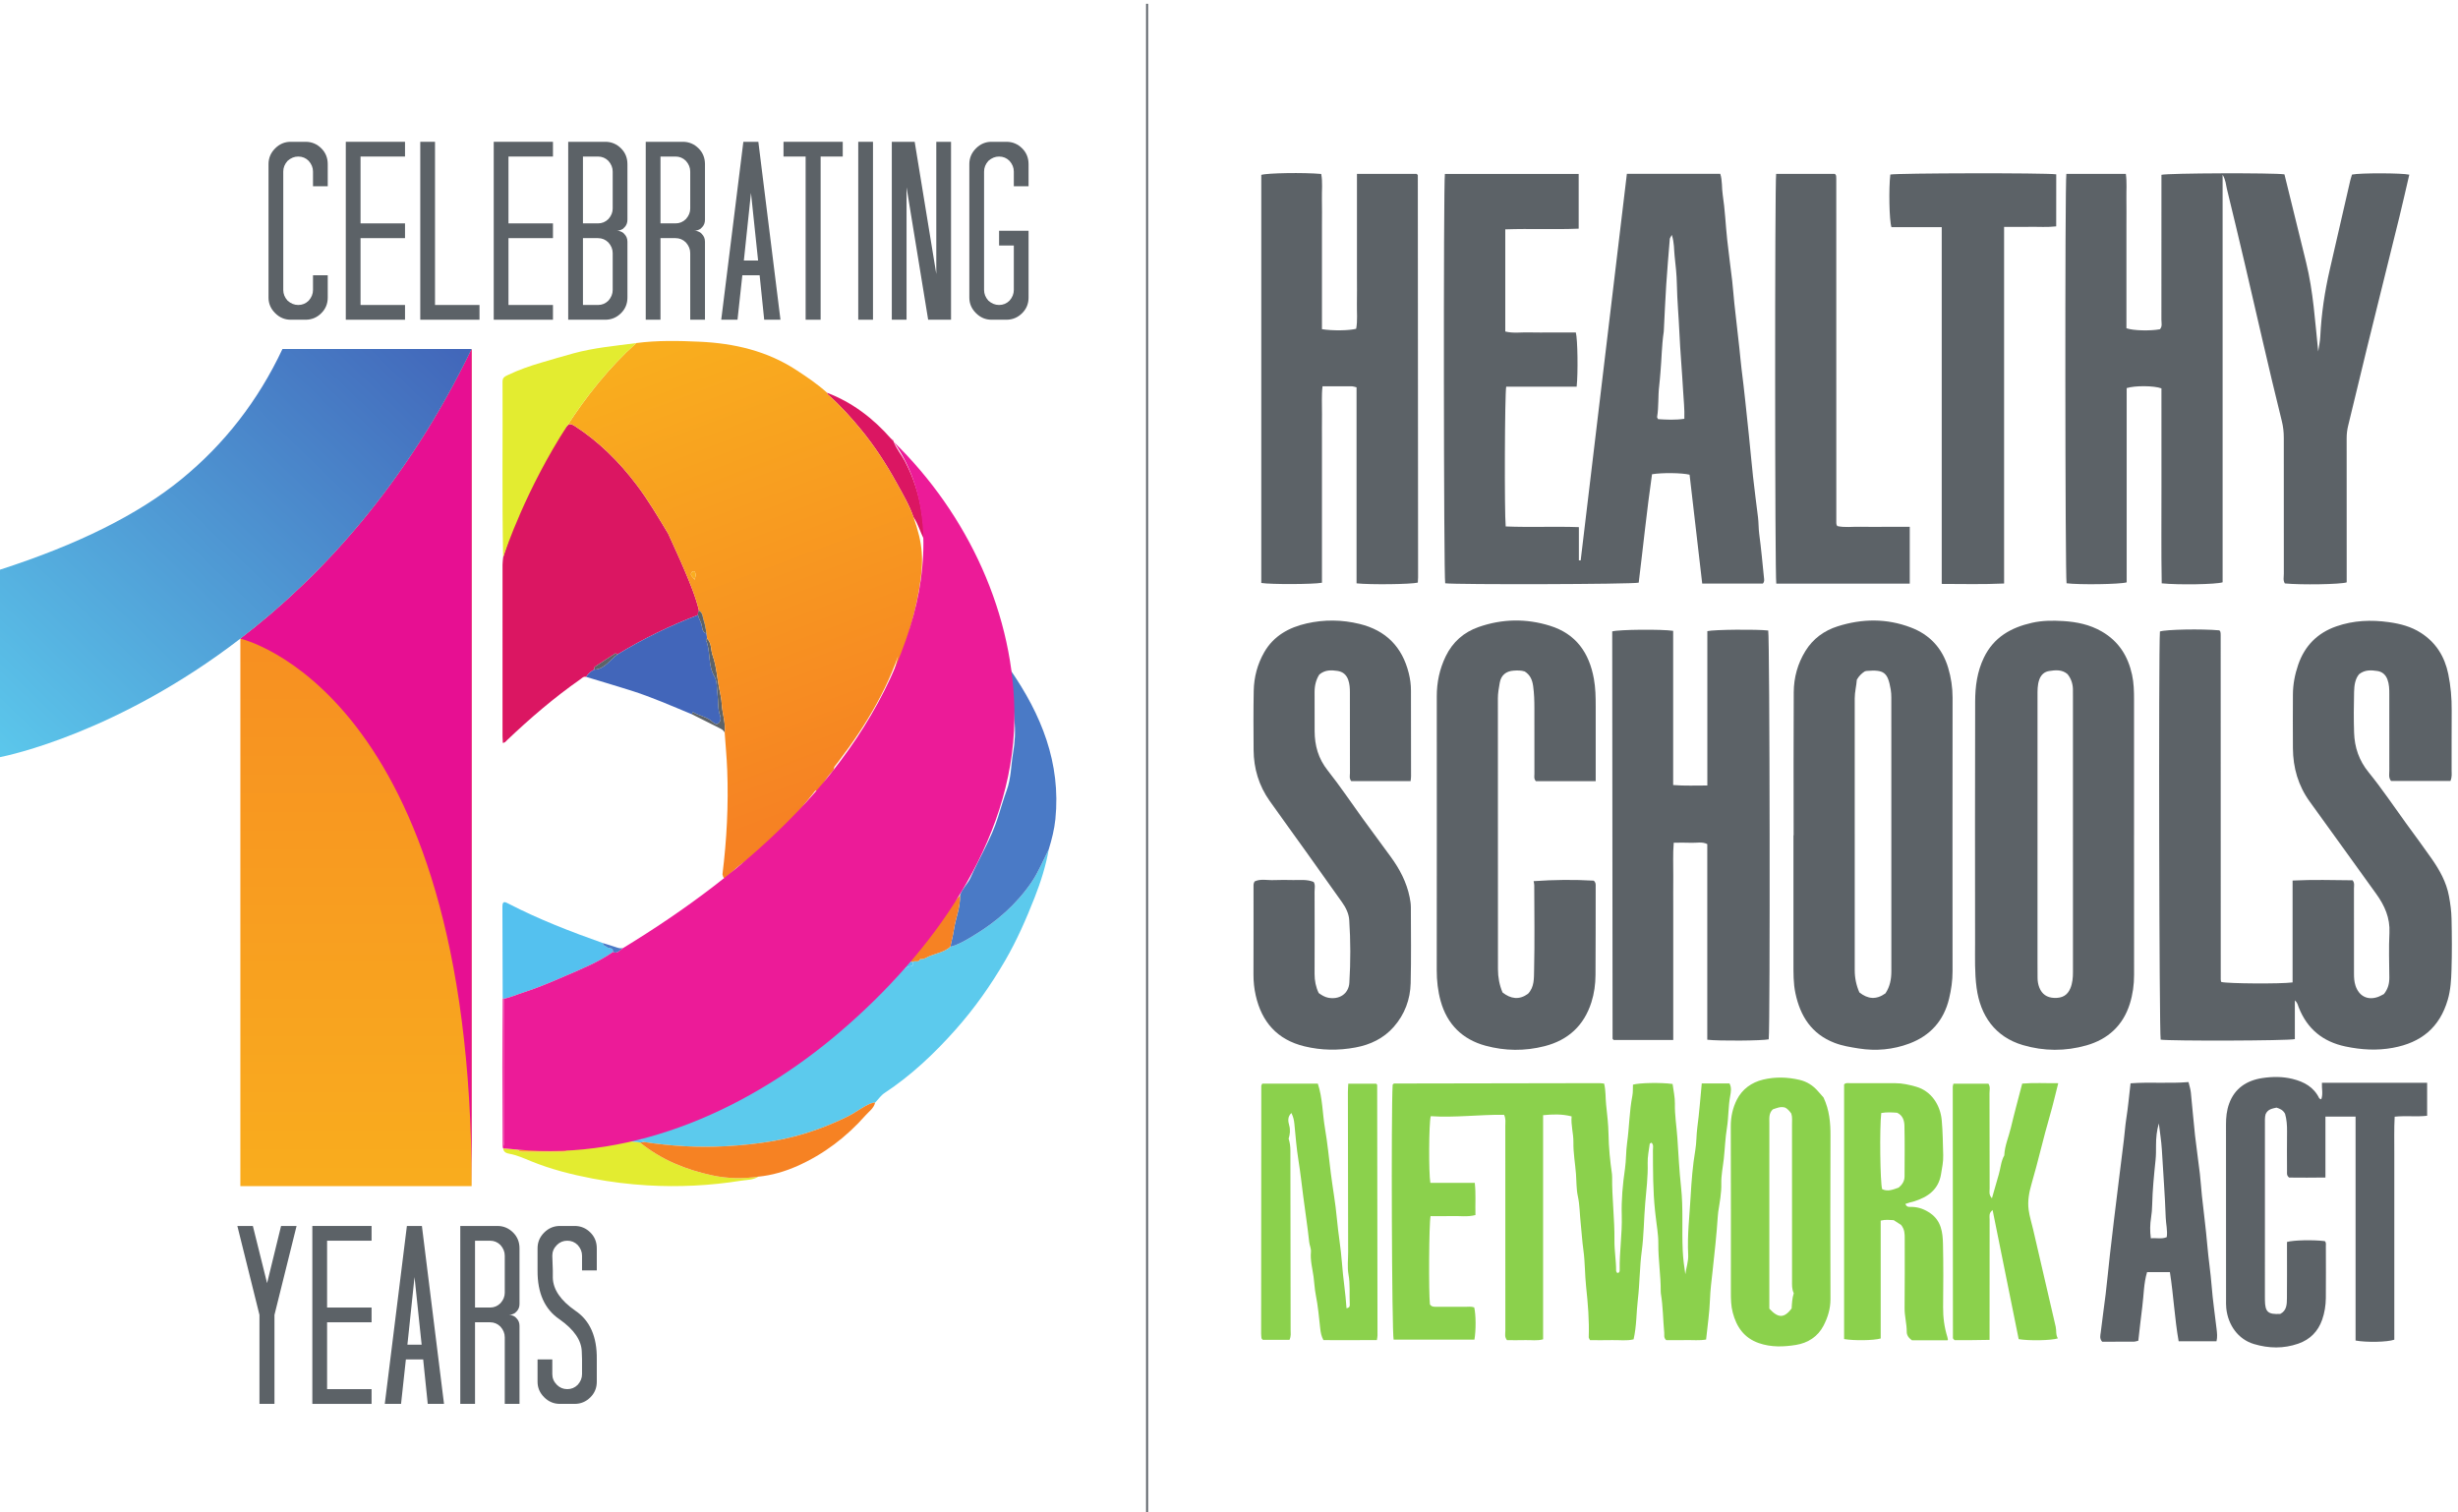
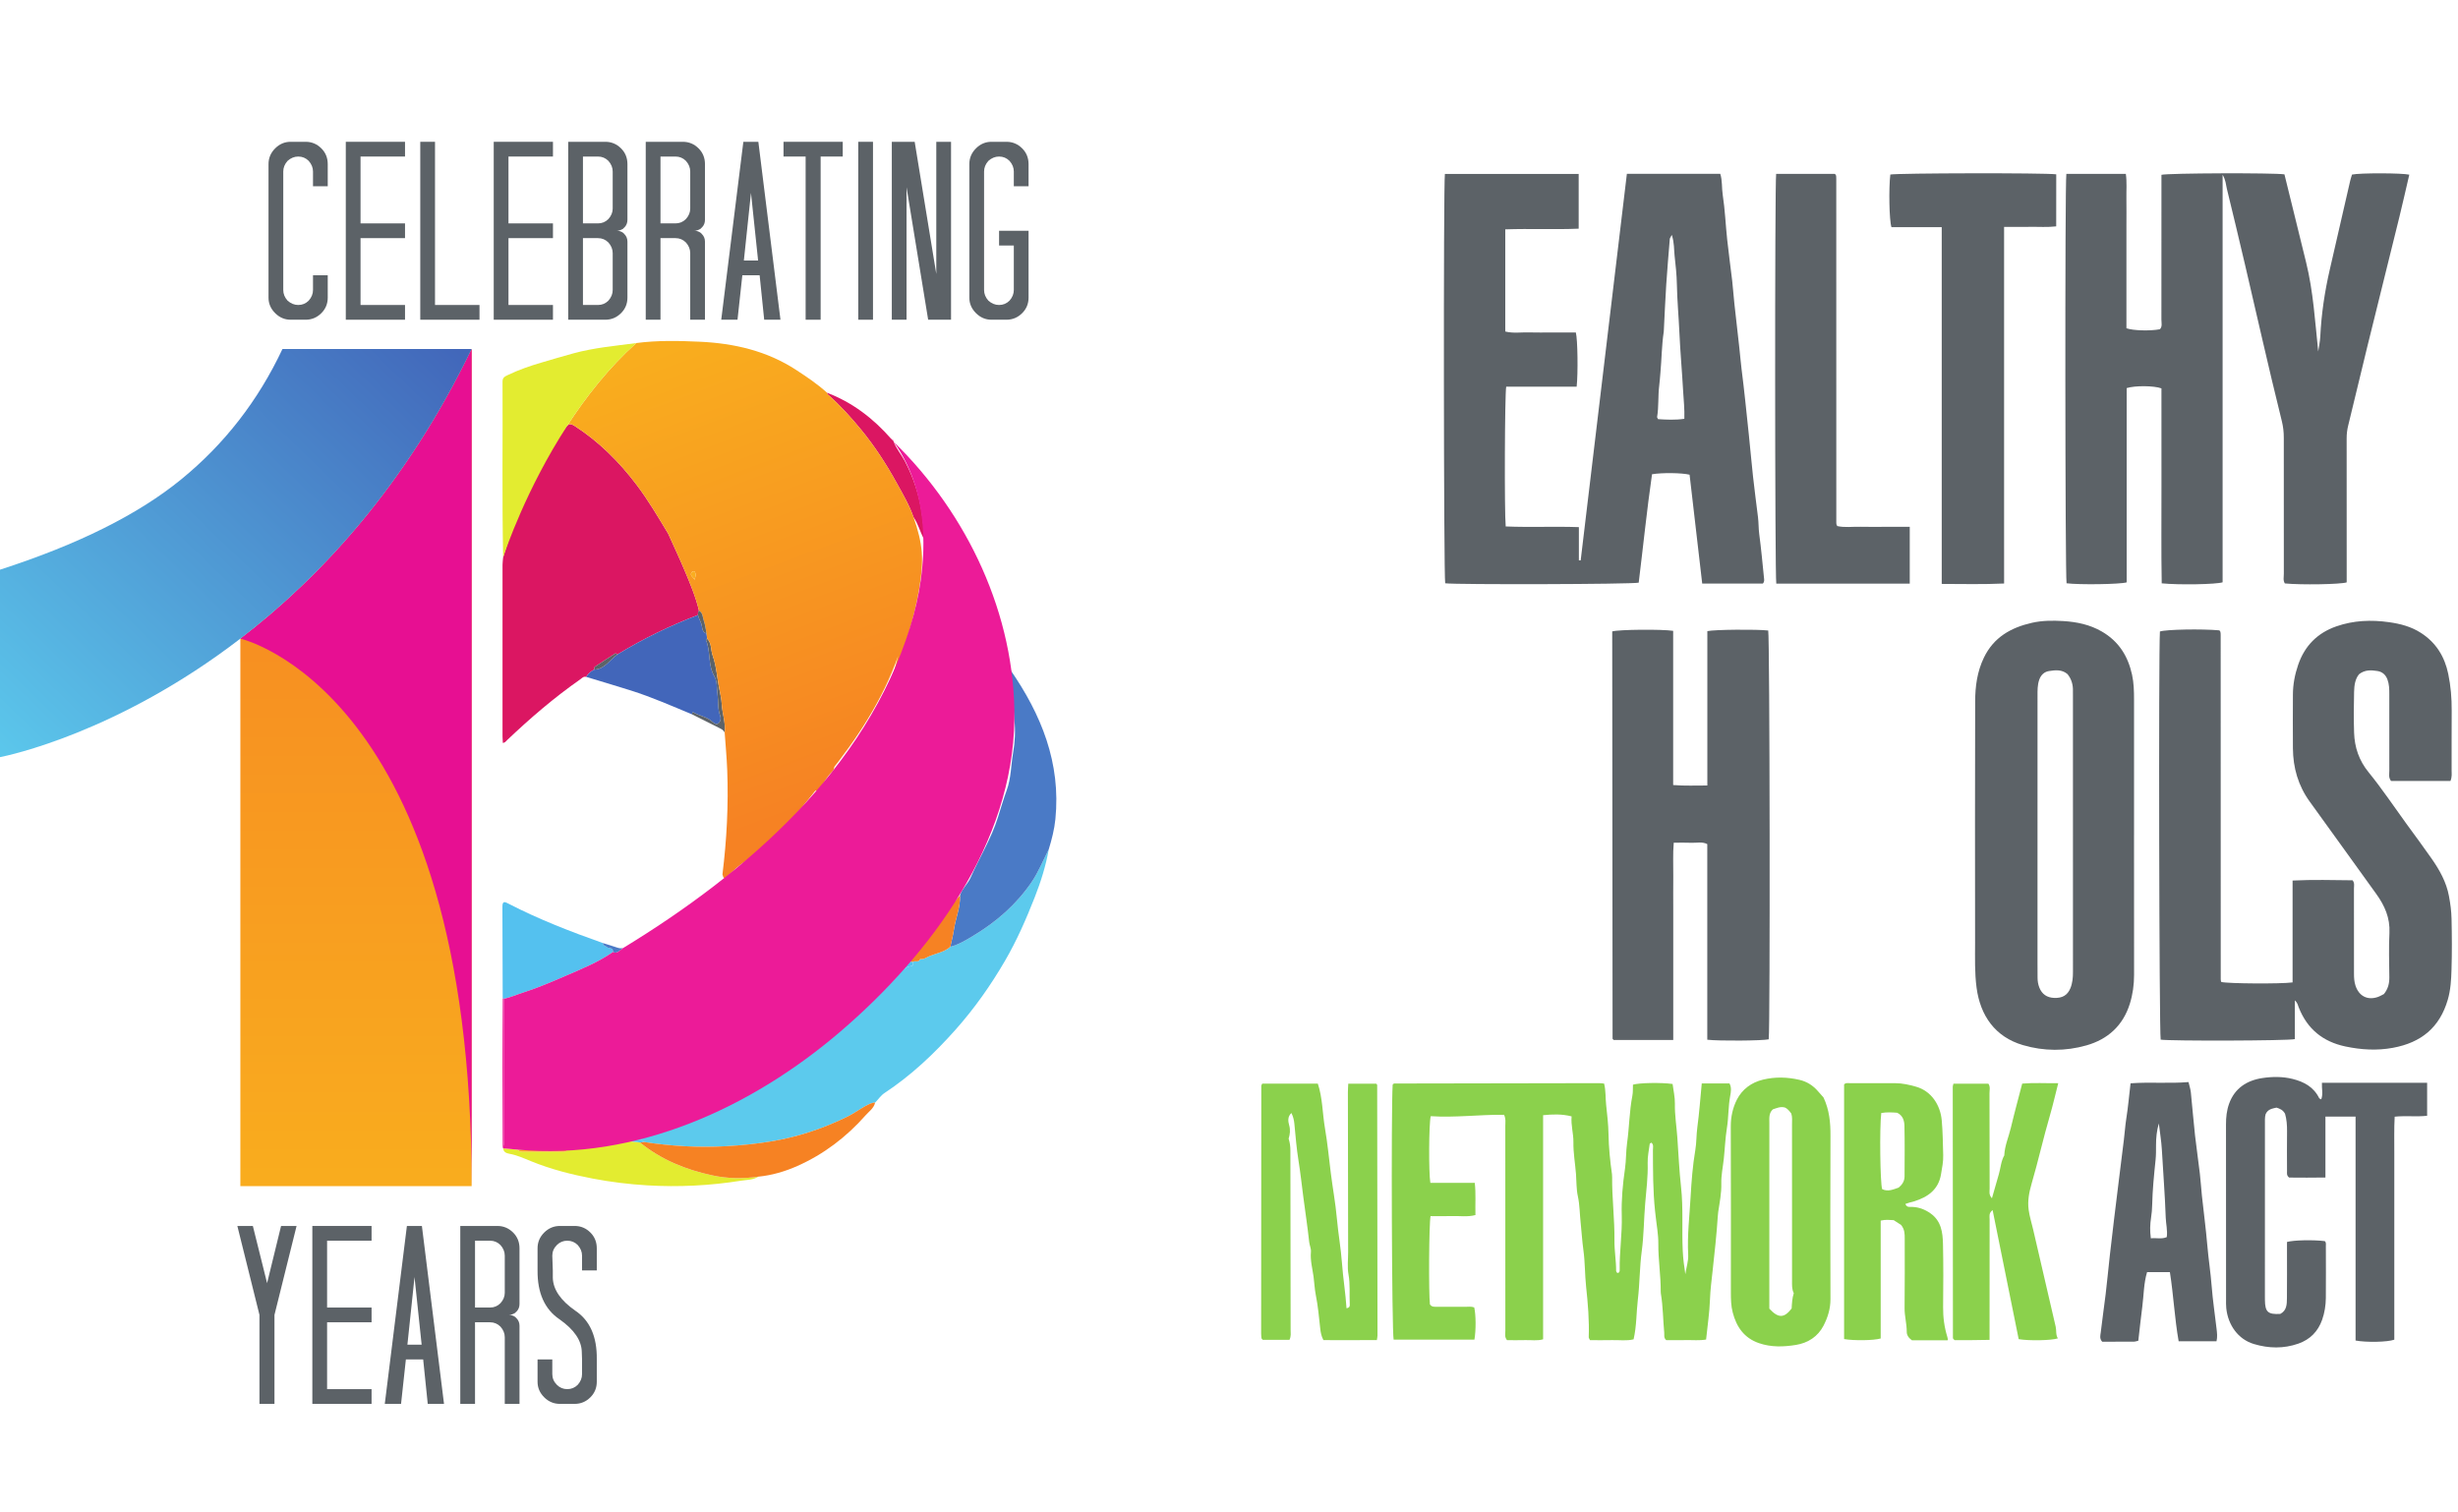
<svg xmlns="http://www.w3.org/2000/svg" xmlns:ns1="http://sodipodi.sourceforge.net/DTD/sodipodi-0.dtd" xmlns:ns2="http://www.inkscape.org/namespaces/inkscape" version="1.1" id="svg1" width="1671.2" height="1028.427" viewBox="0 0 1671.2 1028.427" ns1:docname="logo-10-years.svg" ns2:version="1.3.2 (1:1.3.2+202311252150+091e20ef0f)">
  <defs id="defs1">
    <linearGradient x1="0" y1="0" x2="1" y2="0" gradientUnits="userSpaceOnUse" gradientTransform="matrix(0,-4110.66,-4110.66,0,1819.87,5733.6)" spreadMethod="pad" id="linearGradient22">
      <stop style="stop-opacity:1;stop-color:#f68223" offset="0" id="stop21" />
      <stop style="stop-opacity:1;stop-color:#f9ad1e" offset="1" id="stop22" />
    </linearGradient>
    <clipPath clipPathUnits="userSpaceOnUse" id="clipPath22">
      <path d="m 1228.7,4467.41 v -2799 H 2411.04 V 5948.35 C 2074.95,5251.54 1638.12,4781.4 1228.7,4467.41 Z" transform="translate(0,2.5000001e-4)" id="path22" />
    </clipPath>
    <linearGradient x1="0" y1="0" x2="1" y2="0" gradientUnits="userSpaceOnUse" gradientTransform="matrix(2223.36,2307.95,2307.95,-2223.36,-116.274,3854.83)" spreadMethod="pad" id="linearGradient25">
      <stop style="stop-opacity:1;stop-color:#5ccaed" offset="0" id="stop24" />
      <stop style="stop-opacity:1;stop-color:#4267ba" offset="1" id="stop25" />
    </linearGradient>
    <clipPath clipPathUnits="userSpaceOnUse" id="clipPath25">
      <path d="M 1444.03,5948.31 C 1319.57,5683.94 1147.41,5462.27 927.098,5282.4 707.25,5102.51 398.367,4948.52 0,4819.98 v -958.45 c 0,0 0.453,0 1.816,0.46 34.977,6.81 598.692,122.64 1226.904,605.5 409.27,313.88 846.25,784.02 1182.38,1480.82 z" transform="translate(0,2.5000001e-4)" id="path25" />
    </clipPath>
    <linearGradient x1="0" y1="0" x2="1" y2="0" gradientUnits="userSpaceOnUse" gradientTransform="matrix(-859.917,2291.02,2291.02,859.917,4364.18,3687.71)" spreadMethod="pad" id="linearGradient42">
      <stop style="stop-opacity:1;stop-color:#f68223" offset="0" id="stop41" />
      <stop style="stop-opacity:1;stop-color:#f9ad1e" offset="1" id="stop42" />
    </linearGradient>
    <clipPath clipPathUnits="userSpaceOnUse" id="clipPath42">
      <path d="m 3536.08,4807.2 c 2.43,3.16 12.24,5.69 13.5,4.21 11.39,-13.38 5.48,-28.25 0.21,-43.64 -2.53,14.13 -27.51,20.98 -13.71,39.43 z M 3997.9,3527.41 c -0.02,-0.02 -0.04,-0.03 -0.07,-0.06 0.03,0.03 0.05,0.04 0.07,0.06 z m -26.87,-39.25 c 8.44,13.23 15.41,27.52 26.71,39.09 -11.29,-11.58 -18.26,-25.87 -26.71,-39.09 z m 370.9,442.35 c 11.66,16.14 20.86,34.8 33.45,50.67 -12.56,-15.86 -21.76,-34.52 -33.43,-50.69 -5.91,-8.18 -20.34,-14.91 -22.22,-27.25 1.87,12.38 16.34,19.09 22.2,27.27 z m 64.13,96.51 c -2.5,-2.46 -3.25,-5.79 -3.32,-9.45 0.07,3.67 0.81,7 3.32,9.45 z m 56.65,77.94 c -11.81,-9.2 -21.72,-19.66 -29.38,-31.57 7.66,11.92 17.56,22.36 29.38,31.57 z M 2938.24,5554.54 c 123.97,-80.23 226.44,-182.38 315.42,-299.72 60.41,-79.7 110.69,-165.41 162.14,-250.69 27.41,-61.15 55.98,-121.77 82.02,-183.44 29.09,-68.52 57.87,-137.36 75.48,-210 19.92,-11.28 18.56,-33.52 24.56,-51.23 7.17,-21.19 9.7,-44.07 14.13,-66.31 0.95,-8.54 1.79,-16.97 2.63,-25.51 24.46,-23.73 18.14,-57.57 28.36,-86.03 20.46,-57.25 22.78,-118.39 35.32,-177.43 5.06,-23.51 9.91,-47.44 11.28,-71.37 2.85,-49.12 20.77,-96.67 15.07,-146.53 4.43,-63.89 10.55,-127.78 12.97,-191.88 6.75,-177.95 -2.53,-355.37 -24.35,-532.06 3.9,-19.08 9.91,-27.94 27.62,-9.06 26.69,28.37 55.9,54.65 88.56,75.49 162.63,103.79 298.23,286.99 421.18,439.45 149.01,184.74 281.58,385.86 360.95,610.93 -8.62,-31.74 -17.24,-63.48 -25.86,-95.22 62.23,138.74 106.81,285.35 132.67,435.19 26.01,150.8 19.72,231.86 -28.39,369.24 -10.96,31.31 -24.87,61.25 -40.05,90.66 -15.18,29.31 -31.63,57.99 -47.55,86.87 -52.29,94.67 -111.12,185.44 -179.85,269.25 -50.81,61.88 -104.37,121.34 -164.14,174.89 -4.53,4.11 -10.65,7.17 -10.75,14.66 -48.18,43.96 -102.05,80.01 -156.66,115.75 -150.34,98.36 -318.27,136.84 -494.01,144.96 -107.95,4.95 -216.12,7.38 -324.49,-6.86 -139.79,-125.34 -257.12,-274.83 -352.74,-422.42 12.12,11.91 22.13,9.06 38.48,-1.58 z" transform="translate(0,2.5000001e-4)" id="path42" />
    </clipPath>
    <linearGradient x1="0" y1="0" x2="1" y2="0" gradientUnits="userSpaceOnUse" gradientTransform="matrix(-859.917,2291.02,2291.02,859.917,4255.79,3647.03)" spreadMethod="pad" id="linearGradient44">
      <stop style="stop-opacity:1;stop-color:#f68223" offset="0" id="stop43" />
      <stop style="stop-opacity:1;stop-color:#f9ad1e" offset="1" id="stop44" />
    </linearGradient>
    <clipPath clipPathUnits="userSpaceOnUse" id="clipPath44">
      <path d="m 4165.27,3707.33 c -2.23,-1.84 1.91,-11.39 3.08,-17.36 15.45,-3.22 23.93,7.62 29.67,18.05 15.83,28.76 32.47,56.84 56.35,79.61 8.72,8.31 10.55,17.26 9.44,28.03 -45.07,-24.84 -60.46,-76.88 -98.54,-108.33 z" transform="translate(0,2.5000001e-4)" id="path44" />
    </clipPath>
    <linearGradient x1="0" y1="0" x2="1" y2="0" gradientUnits="userSpaceOnUse" gradientTransform="matrix(-12617.9,33617,33617,12617.9,-626.636,13980.4)" spreadMethod="pad" id="linearGradient46">
      <stop style="stop-opacity:1;stop-color:#f68223" offset="0" id="stop45" />
      <stop style="stop-opacity:1;stop-color:#f9ad1e" offset="1" id="stop46" />
    </linearGradient>
    <clipPath clipPathUnits="userSpaceOnUse" id="clipPath46">
      <path d="m 3642.28,1723.18 c 77.59,-16.57 155.87,-17.74 234.35,-6.4 69.68,6.83 136.65,26.66 199.73,54.66 135.19,60.01 250.96,148.41 348.8,259.26 17.54,19.88 42,35.76 48.46,64.41 -8.23,0.5 -15.19,-1.13 -23.45,-4.54 -41.04,-17 -75.08,-45.55 -114.84,-65.3 -124.82,-62 -255.17,-105.32 -391.99,-128.03 -75.99,-12.61 -153.13,-20.35 -230.06,-24.72 -141.79,-8.08 -283.15,0.28 -423.63,21.82 -5.98,-0.98 -11.96,-1.96 -17.95,-2.93 108.83,-88.44 234.86,-139.24 370.58,-168.23 z" transform="translate(0,2.5000001e-4)" id="path46" />
    </clipPath>
    <linearGradient x1="0" y1="0" x2="1" y2="0" gradientUnits="userSpaceOnUse" gradientTransform="matrix(-7644.81,20367.5,20367.5,7644.81,2034.65,10288.1)" spreadMethod="pad" id="linearGradient48">
      <stop style="stop-opacity:1;stop-color:#f68223" offset="0" id="stop47" />
      <stop style="stop-opacity:1;stop-color:#f9ad1e" offset="1" id="stop48" />
    </linearGradient>
    <clipPath clipPathUnits="userSpaceOnUse" id="clipPath48">
      <path d="m 4673.72,2832.73 c -0.31,0.23 -0.47,0.66 -0.75,0.91 0.28,-0.25 0.44,-0.68 0.75,-0.91 z m 29.93,-3.26 c 18.98,-3.42 34.13,9.29 49.46,15.53 35.39,14.37 75.07,20.29 104.97,47.03 6.16,28.89 13.87,57.54 18.15,86.7 8.69,59.24 34.21,115.49 31.26,176.74 -72.67,-83.29 -134.39,-174.93 -200.98,-262.85 -17.77,-7.66 -30.75,-19.91 -37.03,-38.58 l -0.24,-0.25 c -1.27,-7.88 -0.74,-13.22 1,-16.84 -1.74,3.62 -2.27,8.96 -1.01,16.85 -20.13,-4.15 -26.97,-17.72 -26.06,-36.78 7.97,-0.61 15.94,-1.23 23.91,-1.85 10.95,7.91 30.2,-5.4 36.57,14.3 z" transform="translate(0,2.5000001e-4)" id="path48" />
    </clipPath>
  </defs>
  <ns1:namedview id="namedview1" pagecolor="#ffffff" bordercolor="#000000" borderopacity="0.25" ns2:showpageshadow="2" ns2:pageopacity="0.0" ns2:pagecheckerboard="0" ns2:deskcolor="#d1d1d1" ns2:zoom="0.72762091" ns2:cx="835.59995" ns2:cy="514.69109" ns2:window-width="1920" ns2:window-height="1002" ns2:window-x="1920" ns2:window-y="0" ns2:window-maximized="1" ns2:current-layer="g1">
    <ns2:page x="0" y="0" ns2:label="1" id="page1" width="1671.2" height="1028.427" margin="0" bleed="0" />
  </ns1:namedview>
  <g id="g1" ns2:groupmode="layer" ns2:label="1">
    <g id="group-R5">
-       <path id="path2" d="M 5863.92,7713.18 V 0" style="fill:none;stroke:#5c6267;stroke-width:10;stroke-linecap:butt;stroke-linejoin:miter;stroke-miterlimit:10;stroke-dasharray:none;stroke-opacity:1" transform="matrix(0.133,0,0,-0.133,0,1028.427)" />
      <path id="path3" d="m 11362.1,6839.18 c 0,-701.89 0,-1393.16 0,-2083.71 -32.6,-10.82 -224.4,-14.05 -311.3,-5.28 -3.1,165.59 -0.9,331.88 -1.3,498.13 -0.4,166.74 -0.1,333.48 -0.1,498.67 -37.6,14.13 -135.6,14.77 -177.7,1.44 0,-330.64 0,-662.49 0,-993.24 -35.5,-10.34 -244.3,-12.81 -307.3,-4.67 -7.4,36.11 -8.8,2037.84 -1.1,2093.06 99.7,0 199.8,0 304.1,0 6.1,-42.85 2.1,-86.53 2.9,-129.9 0.7,-44.09 0.1,-88.2 0.1,-132.31 0,-44.1 0,-88.21 0,-132.31 0,-44.1 0,-88.21 0,-132.31 0,-44.11 0,-88.21 0,-132.32 0,-43.88 0,-87.77 0,-130.11 35.2,-12.44 121.6,-14.38 171.3,-5.08 13.3,14.42 7.5,32.66 7.5,49.24 0.4,228.39 0.2,456.79 0.2,685.19 0,18.68 0,37.35 0,55.19 36.3,8.8 572.9,10.71 628.8,2.34 36.6,-148.62 73.6,-299.01 110.6,-449.4 36.9,-149.68 45.9,-302.97 62,-456.23 3.6,25.35 9.4,50.62 10.6,76.09 5.5,116.27 22.7,230.74 48.9,344.03 35,151.14 69.4,302.4 104.2,453.57 2.5,10.64 6.2,20.99 9.1,30.8 40.6,8.64 255,8.31 292.8,-0.53 -16.7,-71.53 -32.7,-143.26 -50.2,-214.6 -54.7,-222.18 -110.2,-444.14 -164.8,-666.33 -32.9,-133.89 -64.3,-268.16 -97.4,-401.99 -5.4,-21.7 -7.8,-43 -7.8,-65.1 0.2,-226.82 0.2,-453.64 0.2,-680.47 0,-18.84 0,-37.69 0,-55.95 -32.8,-10.39 -233.5,-13.54 -316.1,-5.4 -10,15.46 -5.2,33.26 -5.2,49.97 -0.4,231.55 -0.3,463.09 -0.2,694.64 0,28.39 -2.8,55.94 -9.7,83.87 -34.4,139.96 -68.2,280.11 -100.4,420.62 -58.8,256.57 -118.4,512.93 -180.9,768.6 -5.2,21.12 -5.1,43.55 -21.8,71.79" style="fill:#5c6267;fill-opacity:1;fill-rule:nonzero;stroke:none" transform="matrix(0.133,0,0,-0.133,0,1028.427)" />
      <path id="path4" d="m 8546.45,6531.61 c -6.59,-12.78 -9.99,-16.49 -10.32,-20.45 -6.37,-78.15 -13.18,-156.28 -18.26,-234.52 -4.99,-76.84 -8.15,-153.79 -12.12,-230.7 -0.16,-3.14 -0.08,-6.33 -0.54,-9.42 -10.62,-69.91 -10.66,-140.69 -17.16,-210.94 -2.02,-21.83 -3.38,-43.6 -6.1,-65.45 -6.56,-52.84 -1.8,-106.69 -10.73,-159.59 -0.41,-2.44 2.39,-5.42 5.02,-10.9 43.26,-2.83 87.79,-5.06 134.22,1.76 1.83,49.69 -3.7,96.14 -6.27,142.92 -5.44,98.75 -14.47,197.29 -18.88,295.94 -3.72,83.2 -11.44,166.19 -13.03,249.53 -0.93,48.6 -6.33,97.3 -11.64,145.48 -3.51,31.98 -1.12,65.51 -14.19,106.34 z m -851.39,28.35 c 0,-176.92 0,-348.34 0,-522.3 40.67,-10.21 81.39,-3.36 121.52,-4.61 39.35,-1.22 78.75,-0.26 118.13,-0.26 40.69,0 81.38,0 121.08,0 9.4,-36.84 11.6,-208.08 4.15,-277.13 -120.05,0 -240.36,0 -360.14,0 -7.42,-37.77 -9.67,-641.99 -2.55,-714.63 122.46,-5.22 246,0.94 374.06,-3.5 0,-57.89 0,-113.82 0,-169.75 3.07,-0.13 6.13,-0.26 9.2,-0.39 78.65,658.25 157.3,1316.51 236.17,1976.49 161.67,0 318.58,0 477.42,0 11.14,-35 7.04,-71.61 12.48,-106.86 11.68,-75.84 14.72,-152.97 22.87,-229.41 7.47,-70.03 17.4,-139.8 25.49,-209.77 4.5,-38.92 7.02,-78.06 11.22,-117.02 8.23,-76.36 16.84,-152.69 25.68,-228.98 3.97,-34.25 6.3,-68.61 10.7,-102.89 14.55,-113.4 25.8,-227.23 37.82,-340.95 7.43,-70.19 13.31,-140.55 21.09,-210.7 7.75,-70.01 16.97,-139.84 25.61,-209.75 3.48,-28.08 2.44,-56.35 6.17,-84.6 9.86,-74.58 16.83,-149.55 24.34,-224.43 0.88,-8.8 3.62,-18.85 -5.74,-29.47 -101.27,0 -204.53,0 -310.04,0 -21.63,186.55 -43.2,372.53 -64.53,556.6 -40.13,9.78 -141,10.81 -192.03,2.27 -26.45,-183.69 -45.27,-370.02 -68.07,-554.29 -37.63,-8.51 -929.96,-10.6 -989.24,-3.24 -7.63,34.6 -9.47,2035.71 -1.54,2093.03 226.94,0 454.27,0 683.91,0 0,-93.03 0,-183.75 0,-279.95 -123.56,-5.26 -247.16,0.91 -375.23,-3.51" style="fill:#5c6267;fill-opacity:1;fill-rule:nonzero;stroke:none" transform="matrix(0.133,0,0,-0.133,0,1028.427)" />
      <path id="path5" d="m 12526.8,3739.77 c -102.3,0 -203.8,0 -303.6,0 -14,17.72 -8.8,35.75 -8.9,52.5 -0.4,130.74 -0.1,261.48 -0.1,392.22 0,25.16 -0.4,50.01 -9.6,74.35 -9.3,24.82 -27,39.53 -51.5,43.19 -31,4.66 -63.1,7.37 -93.3,-16.38 -20.5,-24.37 -24.8,-57.53 -25.6,-90.25 -1.7,-69.26 -2.2,-138.65 0,-207.89 2.4,-75.35 24.6,-142.39 74.3,-203.32 68.3,-83.87 128.6,-174.31 192.3,-261.97 43.4,-59.74 87.6,-118.96 129.8,-179.5 40.7,-58.31 75.4,-120.23 88.5,-191.12 7.2,-38.37 12.5,-77.58 13.3,-116.53 2,-86.59 2.5,-173.31 -0.2,-259.87 -1.5,-51.47 -4.4,-103.76 -19,-153.58 -41.7,-142.82 -135.9,-219.38 -280.5,-246.12 -81.3,-15.03 -162,-10.24 -243,6.91 -115.5,24.46 -194.9,89.64 -238.2,199.05 -4.6,11.54 -6,24.33 -20.1,36.38 0,-68.5 0,-133.68 0,-197.89 -37.4,-8.72 -634.7,-10.27 -685.9,-2.67 -7.6,38.04 -11.2,1976.91 -3.9,2086.71 30.6,10.54 213.1,14.05 303.9,5.83 1,-1.2 2.1,-2.35 3,-3.62 0.9,-1.24 2,-2.51 2.3,-3.92 0.7,-3.06 1,-6.21 1.2,-9.35 0.2,-3.14 0.2,-6.3 0.2,-9.44 0.1,-585.96 0.2,-1171.91 0.3,-1757.87 0,-3.11 0.6,-6.26 1.1,-9.34 0.3,-1.46 1.2,-2.79 1.8,-4.18 32.6,-8.49 303.3,-10.52 364.4,-2.17 0,171.93 0,344.48 0,520.79 105.1,5.18 206.4,2.22 306.5,1.29 11.7,-14.05 7.2,-28.82 7.2,-42.45 0.4,-144.91 0.3,-289.82 0.2,-434.75 0,-20.49 1,-40.47 7.4,-60.48 17.1,-53.57 60.7,-77.22 113.7,-59.23 11.7,3.99 22.6,10.74 31.9,15.26 21.2,26.3 28,54.27 27.7,85.38 -0.8,75.6 -3.3,151.36 0.5,226.78 3.9,77.17 -24.6,140.67 -68.1,200.78 -113.2,156.54 -225.3,313.82 -338.8,470.15 -59.5,81.94 -85.8,173.76 -86.5,273.76 -0.6,91.36 -0.5,182.72 0,274.08 0.2,52.13 9.8,102.73 26.8,152.19 33.4,97.32 98.3,162.96 195.2,196.74 87.8,30.59 177.5,34.28 269.3,21.36 58.5,-8.23 113.5,-22.71 163.4,-54.93 77,-49.7 121.1,-121.28 139.4,-209.7 12.7,-61.61 18,-123.96 17.6,-186.99 -0.8,-102.37 -0.1,-204.75 -0.4,-307.12 0,-15.59 2.8,-31.52 -6,-53.07" style="fill:#5c6267;fill-opacity:1;fill-rule:nonzero;stroke:none" transform="matrix(0.133,0,0,-0.133,0,1028.427)" />
      <path id="path6" d="m 8699.51,2193.34 c 49.57,0 94.94,0 141.76,0 11.44,-20.86 7.4,-43.62 3.56,-64.1 -10.14,-54.05 -7.95,-109.12 -16.7,-163.15 -8.5,-52.5 -10.29,-105.74 -16.01,-158.53 -4.53,-41.88 -13.74,-83.44 -12.69,-126.13 1.2,-48.67 -8.4,-96.5 -15.74,-144.43 -1.19,-7.74 -1.77,-15.59 -2.27,-23.42 -6.06,-93.64 -16.47,-186.81 -26.64,-280.09 -5.24,-47.98 -11.63,-96.25 -13.3,-145.03 -2.3,-66.96 -12.56,-133.651 -19.84,-204.472 -34.18,-5.91 -68.52,-2.187 -102.49,-2.879 -34.59,-0.711 -69.2,-0.148 -101.24,-0.148 -13.93,12.18 -9.07,25.609 -10.21,37.68 -6.32,66.968 -6.18,134.489 -17.34,201.049 -0.52,3.08 -0.67,6.28 -0.64,9.41 0.75,81.76 -13,162.71 -12.24,244.66 0.45,48.07 -9.02,96.25 -14.06,144.37 -0.81,7.79 -1.83,15.55 -2.66,23.33 -11.07,103.32 -10.38,207.04 -10.95,310.74 -0.06,12.73 5,27.78 -7.66,38.54 -4.23,-2.98 -8.45,-4.41 -8.68,-6.35 -4.07,-32.53 -11.47,-65.23 -10.5,-97.66 2.05,-69.43 -6.78,-138.16 -12.63,-206.72 -6.91,-81.13 -6.74,-162.77 -17.58,-243.51 -11.06,-82.42 -10.19,-165.79 -19.99,-248.09 -7.95,-66.71 -5.91,-134.43 -21.75,-203.281 -35.46,-8.957 -73.06,-3.008 -110.13,-4.008 -37.69,-1 -75.41,-0.211 -112.73,-0.211 -3.01,6.68 -6.62,10.879 -6.48,14.942 3.09,86.57 -4.18,173.028 -13.4,258.558 -6.71,62.32 -5.12,124.92 -13.91,187.3 -6.49,45.93 -8.96,93.62 -14.04,140.1 -4.9,44.9 -4.51,90.42 -14.3,135.12 -8,36.51 -6.57,74.9 -9.38,112.15 -4.11,54.64 -14.24,108.91 -13.31,164.08 0.74,43.75 -13.36,86.29 -9.18,131.83 -51.23,12.98 -98.03,10.78 -145.71,6.06 0,-384.81 0,-763.7 0,-1145.749 -29.71,-8.789 -61.08,-3.172 -91.81,-4.18 -31.39,-1.019 -62.84,-0.223 -92.63,-0.223 -13.55,16.063 -8.6,32.5 -8.61,47.614 -0.23,349.728 -0.06,699.448 -0.2,1049.158 0,17 3.7,34.55 -6.42,55.41 -124.36,1.56 -249.97,-15.42 -374.79,-7.09 -9.76,-39.21 -10.84,-289.45 -1.88,-341.03 74.07,0 149.01,0 227.09,0 6.2,-56.8 1.78,-109.71 3.37,-164.43 -40.43,-10.73 -79.62,-3.99 -118.25,-5.21 -37.42,-1.18 -74.9,-0.25 -111.19,-0.25 -8.29,-39.15 -10.07,-395.28 -3.26,-451.3 9.43,-14.47 24.35,-12.17 38.29,-12.22 47.26,-0.14 94.53,0.25 141.78,-0.17 15.5,-0.14 31.36,2.73 46.36,-3.1 8.82,-36.52 9.51,-116.839 1.03,-164.831 -137.43,0 -275.33,0 -412.95,0 -9.2,38.352 -13.29,1166.081 -4.99,1303.741 0.96,0.88 2.07,1.96 3.26,2.98 1.16,1.02 2.37,2.84 3.57,2.84 349.68,0.73 699.36,1.34 1049.02,1.85 7.62,0.01 15.24,-1.28 25.1,-2.16 9.04,-36.03 6.56,-72.61 10.24,-107.64 5.2,-49.59 11.36,-99.67 12.23,-149.81 1.2,-69.02 7.9,-137.49 17.77,-205.73 0.67,-4.65 0.82,-9.42 0.77,-14.13 -1.04,-108.52 13.09,-216.42 11.83,-325.09 -0.59,-51.39 8.78,-102.99 8.54,-154.82 -0.01,-3.83 3.87,-7.67 5.79,-11.22 12.25,0.79 12.59,9.21 12.46,16.86 -1.58,92.76 13.33,184.81 10.55,277.71 -2.4,80.01 5.03,159.46 16.58,238.9 6.26,43.06 4.62,87.41 10.71,131.06 11.25,80.42 11.47,162.1 27.05,242.16 3.56,18.29 2.06,37.56 2.88,56.09 32.36,9.7 143.14,11.72 202.65,3.62 4.16,-33.16 12.38,-67 11.76,-100.66 -1.1,-58.42 8.53,-115.83 12.56,-173.63 5.87,-84.29 9.69,-168.98 18.9,-252.81 11.93,-108.48 3.52,-216.81 8.62,-325.05 1.9,-40.26 6.89,-80.39 13.3,-120.64 4.5,33.75 16.43,65.97 14.59,100.4 -5.31,99.15 6.99,197.84 12.46,296.47 4.39,79.12 10.58,158.93 23.95,237.79 6.49,38.26 5.08,77.87 10.38,116.91 9.88,72.67 15.01,145.98 22.6,223.9" style="fill:#8bd14c;fill-opacity:1;fill-rule:nonzero;stroke:none" transform="matrix(0.133,0,0,-0.133,0,1028.427)" />
      <path id="path7" d="m 8727.7,2416.83 c 0,334.64 0,666.46 0,1000.17 -26.24,13.64 -54.9,5.34 -82.35,6.73 -28.07,1.42 -56.28,0.31 -89.14,0.31 -5.02,-58.6 -1.77,-114.8 -2.37,-170.8 -0.6,-55.12 -0.13,-110.24 -0.13,-165.36 0,-56.7 0,-113.39 0,-170.09 0,-55.13 0,-110.24 0,-165.36 0,-56.7 0,-113.4 0,-170.09 0,-54.77 0,-109.54 0,-166.88 -104.17,0 -204.26,0 -304.35,0.02 -1.18,1.08 -2.46,2.05 -3.46,3.24 -0.96,1.14 -2.34,2.52 -2.34,3.8 -0.66,680.3 -1.23,1360.59 -1.79,2040.9 -0.01,13.97 0,27.95 0,40.98 35.36,9.79 253.18,11.77 311.52,2.88 0,-261.34 0,-523.48 0,-788.4 60.49,-4.91 116.07,-2.03 174.71,-2.32 0,267.09 0,528.39 0,789.22 35.75,8.11 254.19,10.02 311.19,3.15 7.96,-33.57 10.39,-2028.46 2.55,-2090.1 -33.4,-7.29 -254.35,-9.11 -314.04,-2" style="fill:#5c6267;fill-opacity:1;fill-rule:nonzero;stroke:none" transform="matrix(0.133,0,0,-0.133,0,1028.427)" />
      <path id="path8" d="m 10569.3,4285.99 c -28.1,24.29 -61.9,20.94 -94.2,15.85 -24.1,-3.78 -41.4,-19.08 -50.3,-44.28 -9.8,-27.67 -8.9,-55.7 -8.9,-83.86 -0.1,-453.2 -0.1,-906.4 -0.1,-1359.6 0,-26.75 0.3,-53.5 0.3,-80.24 0,-17.45 2.7,-34.22 9.2,-50.62 13.2,-33.24 38.6,-51.31 75.9,-52.66 41.7,-1.5 67.8,13.7 82.6,49.25 11,26.52 13.3,54.38 13.3,83.04 -0.3,470.51 -0.1,941.02 -0.1,1411.52 0,7.87 -0.4,15.75 -0.1,23.6 1.2,32.58 -6.9,62.21 -27.6,88 z m 339.9,-823.73 c 0,-237.8 -0.3,-475.6 0.3,-713.39 0.1,-50.82 -6.7,-100.21 -21.8,-148.48 -34.9,-111.34 -112,-181.25 -221.7,-212.45 -107.5,-30.61 -217.1,-30.25 -325.1,1.51 -142.3,41.88 -217.5,151.05 -236.5,292.88 -10.3,76.81 -7.7,153.74 -7.7,230.69 -0.3,411.02 -0.8,822.06 0.4,1233.08 0.2,76.9 10.2,152.81 44.7,224.25 50.3,104.34 138.5,153.86 245.8,178.09 52.5,11.88 106.2,12.09 159.5,8.87 69.2,-4.19 136.2,-17.93 197.6,-53.54 86.1,-49.85 133.5,-125.16 154.4,-220.48 9.2,-41.97 10.2,-84.1 10.2,-126.53 0,-231.5 0,-463 0,-694.5 h -0.1" style="fill:#5c6267;fill-opacity:1;fill-rule:nonzero;stroke:none" transform="matrix(0.133,0,0,-0.133,0,1028.427)" />
-       <path id="path9" d="m 9638.54,2653.91 c 23.41,35.16 30.17,73.2 30.17,113.24 -0.1,466.31 -0.02,932.6 -0.17,1398.91 0,14.07 -0.77,28.33 -3.18,42.15 -15.31,87.42 -33.89,101.37 -123.77,94.12 -3.05,-0.25 -6,-1.7 -9.55,-2.75 -15.6,-10.21 -29.06,-23.14 -39.82,-42.2 -2.05,-30.56 -10.81,-62.38 -10.78,-95.76 0.4,-463.14 0.34,-926.3 0.08,-1389.45 -0.02,-39.93 7.93,-77.67 23.71,-113.49 42.73,-33.84 85.76,-39.03 133.31,-4.77 z m -469.37,807.96 c 0,244.11 -0.96,488.21 0.57,732.31 0.47,74.76 20.12,146.02 59.91,210.41 38.89,62.95 95.81,104.08 165.16,126.02 124.77,39.49 249.68,41.02 373.57,-6.12 97.86,-37.24 161.01,-106.93 190.77,-206.13 14.86,-49.55 22.58,-100.61 22.51,-153.08 -0.59,-466.16 -0.49,-932.32 -0.13,-1398.49 0.04,-47.47 -6.58,-93.66 -17.63,-139.62 -27.1,-112.67 -95.79,-189.58 -203.07,-229.78 -83.48,-31.27 -170.37,-39.41 -259.34,-25.2 -41.88,6.69 -83,13.12 -123.16,28.57 -117.79,45.31 -175.2,136.58 -200.1,254.17 -10.83,51.15 -9.92,103.09 -9.93,154.94 -0.04,217.34 -0.01,434.67 -0.01,652 0.29,0 0.59,0 0.88,0" style="fill:#5c6267;fill-opacity:1;fill-rule:nonzero;stroke:none" transform="matrix(0.133,0,0,-0.133,0,1028.427)" />
-       <path id="path10" d="m 6934.78,5752.32 c -11.39,2.64 -17.32,5.16 -23.28,5.2 -48.65,0.33 -97.31,0.19 -150.7,0.19 -5.68,-48.54 -2.09,-95.28 -2.69,-141.76 -0.64,-48.81 -0.15,-97.64 -0.15,-146.45 0,-47.25 0,-94.5 0,-141.74 0,-48.82 0,-97.64 0,-146.46 0,-47.24 0.01,-94.49 0,-141.74 0,-48.81 -0.01,-97.63 -0.01,-146.46 0,-46.93 0,-93.86 0,-139.91 -41.92,-8.44 -263.5,-9.01 -310.15,-1.15 0,695.14 0,1390.7 0,2086.42 31.09,9.62 216.77,12.74 306.35,4.7 8.12,-42.64 2.53,-86.42 3.57,-129.81 1.06,-44.07 0.24,-88.18 0.24,-132.28 0.01,-45.67 0,-91.34 0,-137.01 0,-44.1 0,-88.19 0,-132.29 0,-44.09 0,-88.19 0,-132.28 0,-43.66 0,-87.32 0,-129.98 54.63,-8.63 138.7,-7.54 174.88,2.11 7.99,42.28 2.89,86.19 3.8,129.72 0.92,44.08 0.21,88.19 0.21,132.28 0,44.1 0,88.2 0,132.29 0,44.09 0,88.19 0,132.29 0,44.09 0,88.19 0,132.28 -0.01,43.63 0,87.25 0,133.21 105.25,0 205.44,0 305.03,0 1.64,-1.56 2.91,-2.55 3.88,-3.76 0.93,-1.17 2.24,-2.57 2.24,-3.88 0.54,-685.01 0.97,-1370.03 1.35,-2055.05 0,-9.22 -0.89,-18.45 -1.33,-27.09 -34.51,-8.84 -243.38,-11.27 -313.24,-3.82 0,332.7 0,665.67 0,1002.23" style="fill:#5c6267;fill-opacity:1;fill-rule:nonzero;stroke:none" transform="matrix(0.133,0,0,-0.133,0,1028.427)" />
-       <path id="path11" d="m 7211.13,3739.01 c -103.81,0 -203.95,0 -303.42,0 -11.4,13.51 -6.68,28.29 -6.71,41.88 -0.37,137.02 -0.17,274.05 -0.28,411.07 -0.02,21.96 -0.93,43.41 -8.6,64.95 -9.68,27.2 -28.86,41.67 -54.84,45.51 -31.11,4.59 -63.14,6.39 -92.8,-18.51 -16.77,-25.62 -24.51,-56.77 -24.24,-90.71 0.54,-66.15 0.01,-132.3 0.25,-198.45 0.25,-74.16 18.76,-140.62 66.58,-200.88 63.39,-79.91 120.15,-165.06 180.14,-247.69 47.07,-64.82 94.78,-129.2 142.11,-193.85 45.92,-62.73 81.46,-130.12 96.99,-207.38 3.45,-17.16 6.06,-34.09 6.09,-51.24 0.23,-129.14 2.12,-258.33 -0.99,-387.4 -2.03,-83.68 -30.65,-160.28 -86.6,-223.9 -51.78,-58.9 -119.83,-91.15 -195.64,-105.2 -87.24,-16.19 -174.55,-15.19 -261.56,6.08 -138.81,33.94 -217.63,124.37 -248.34,260.31 -7.92,35.1 -11.6,71.03 -11.44,107.46 0.7,148.05 0.2,296.1 0.26,444.14 0,9.31 -1.63,18.97 5.43,30.87 30.09,14.92 65.01,5.36 98.6,6.95 33,1.56 66.13,0.71 99.21,0.24 34.44,-0.49 69.41,4.38 104,-9.62 9.73,-14.8 4.82,-32.62 4.87,-49.37 0.44,-140.18 0.56,-280.35 0.02,-420.52 -0.13,-35.3 6.67,-68.36 21.08,-98.23 16.18,-11.61 31.11,-20.46 48.31,-23.87 55.65,-11.06 104.77,19.02 108.33,76.5 6.61,106.77 6.48,214.1 -0.6,320.94 -2.13,32.26 -17.07,63.25 -36.83,90.78 -61.37,85.48 -121.85,171.6 -183,257.24 -62.07,86.92 -124.92,173.27 -186.71,260.39 -55.29,77.98 -81.62,165.7 -82.32,260.85 -0.75,100.79 -1.26,201.61 0.63,302.38 1.32,69.97 18.98,136.97 54.03,197.79 48.02,83.3 126.29,126.22 216.22,146.69 89.65,20.41 180.67,19.53 270.71,-2.46 134.89,-32.94 218.17,-117.47 251.59,-251.83 7.24,-29.07 11.28,-58.41 11.25,-88.51 -0.13,-146.47 0.3,-292.94 0.43,-439.41 0,-6.22 -1.1,-12.44 -2.21,-23.99" style="fill:#5c6267;fill-opacity:1;fill-rule:nonzero;stroke:none" transform="matrix(0.133,0,0,-0.133,0,1028.427)" />
-       <path id="path12" d="m 8157.29,3738.75 c -106.61,0 -206.84,0 -305.74,0 -11.46,12.47 -7.5,25.67 -7.53,37.7 -0.31,111.86 -0.22,223.72 -0.15,335.58 0.03,37.71 -1.08,75.15 -6.33,112.77 -4.44,31.81 -15.2,57.3 -43.35,74.94 -17.79,5.82 -36.8,5.36 -55.58,4.23 -39.47,-2.36 -65.28,-23.44 -71.88,-62.34 -4.44,-26.11 -9.52,-52.17 -9.49,-79.31 0.58,-461.61 0.39,-923.23 0.42,-1384.84 0,-41.2 7.43,-80.97 23.38,-118.99 42.3,-33.11 85.2,-39.38 130.05,-6.83 33.13,34.16 30.3,79.93 31.25,120.47 3.44,144.85 1.11,289.83 0.79,434.77 -0.01,5.95 -1.77,11.9 -3.17,20.73 104.83,7.49 207.41,8.32 307.11,2.57 11.35,-9.61 10.13,-19.4 10.12,-28.75 -0.17,-151.24 0.1,-302.48 -0.89,-453.72 -0.31,-47.18 -6.68,-94.45 -20.95,-139.24 -37.74,-118.48 -117.73,-193.27 -238.96,-224.44 -101.39,-26.06 -203.1,-24.78 -302.73,2.36 -117.68,32.05 -196,109.42 -228.95,228.2 -14.28,51.44 -20.12,104.38 -20.04,158.33 0.62,466.34 0.37,932.67 0.2,1399.02 -0.03,71.81 14.11,139.97 45.58,205 35.6,73.6 92.89,123.6 168.18,149.95 120.33,42.1 242.95,44.5 365.24,6.33 133.34,-41.62 200.19,-138.53 224.17,-271.19 8.44,-46.77 9.26,-93.77 9.25,-140.96 -0.03,-110.28 0,-220.56 0,-330.85 0,-15.56 0,-31.14 0,-51.49" style="fill:#5c6267;fill-opacity:1;fill-rule:nonzero;stroke:none" transform="matrix(0.133,0,0,-0.133,0,1028.427)" />
      <path id="path13" d="m 10245,6572.57 c 0,-107.14 0,-207.66 0,-308.19 0,-100.76 0,-201.52 0,-302.29 0,-100.76 0,-201.53 0,-302.3 0,-100.76 0,-201.52 0,-302.29 0,-100.76 0,-201.53 0,-302.29 0,-100.35 -0.1,-200.7 0.1,-305.92 -108.7,-4.95 -211.3,-2.31 -318.89,-2.08 0,609.96 0,1215.24 0,1823.97 -89.28,0 -173.75,0 -257.02,0 -11.4,34.01 -14.26,198.09 -5.79,269.01 34.04,7.46 788.2,9.15 848.2,1.14 0.1,-86.6 0.1,-174.02 -0.2,-266.1 -45.5,-5.3 -89.2,-1.82 -132.6,-2.51 -42.2,-0.68 -84.5,-0.15 -133.8,-0.15" style="fill:#5c6267;fill-opacity:1;fill-rule:nonzero;stroke:none" transform="matrix(0.133,0,0,-0.133,0,1028.427)" />
      <path id="path14" d="m 12041.8,2023.76 c -55.8,0 -104.2,0 -154.1,0 0,-103.3 0,-204.55 0,-311.39 -64,-1.18 -126.3,-0.63 -185.4,-0.24 -13.8,10.5 -10.9,22.29 -10.9,32.87 -0.3,67.71 -0.7,135.43 0.1,203.13 0.4,31.68 -2.1,62.67 -10.1,89.76 -10.4,20.08 -26.5,26.26 -43.9,31.84 -20.7,-5 -43.5,-7.07 -55.5,-33.17 -4.8,-15.87 -3.5,-34.82 -3.6,-53.64 0,-292.9 0,-585.81 -0.1,-878.71 0,-6.3 0,-12.6 0.1,-18.9 0.9,-60.54 15.3,-73.66 78.3,-70.28 33.4,16.75 33.9,49.3 34.2,80.7 0.8,80.3 0.3,160.63 0.3,240.94 0,15.64 0,31.3 0,46.23 34.4,9.7 133.6,11.59 193.2,4.34 8.1,-7.46 5.5,-17.45 5.5,-26.53 0.2,-88.18 0.7,-176.38 -0.1,-264.56 -0.4,-37.71 -6.3,-75.23 -18.8,-110.791 -20.9,-59.769 -61.7,-101.347 -122,-122.371 -75.3,-26.218 -150.5,-24.668 -226.7,-2.008 -81.7,24.309 -132.3,97.899 -141.4,182.15 -1.7,15.6 -1.2,31.47 -1.2,47.21 -0.1,297.63 0.1,595.25 -0.3,892.88 -0.1,36.52 3.5,72.22 15.9,106.56 28.7,79.69 91.4,119.24 170.1,131.1 50.6,7.61 103,8.29 154.6,-4.54 59.2,-14.74 108.1,-41.56 136,-98.71 1,-2.12 4.9,-2.81 10.3,-5.63 10.2,27.27 2,54.93 3.5,84.66 179,0 357.2,0 537.8,0 0,-56.67 0,-109.81 0,-168.52 -52.6,-6.31 -107.4,1.23 -165.9,-4.75 -3.6,-63.38 -1.5,-125.8 -1.9,-188.12 -0.3,-64.56 0,-129.12 0,-193.69 0,-62.99 0,-125.98 0,-188.96 0,-63 0,-125.99 0,-188.98 0,-64.56 0,-129.13 0,-193.69 0,-62.76 0,-125.54 0,-186.669 -34.5,-12.57 -142.6,-14.652 -198,-4.383 0,379.502 0,759.852 0,1144.862" style="fill:#5c6267;fill-opacity:1;fill-rule:nonzero;stroke:none" transform="matrix(0.133,0,0,-0.133,0,1028.427)" />
      <path id="path15" d="m 9762.71,4748.79 c -230.41,0 -456.55,0 -682.26,0 -7.3,39.45 -7.91,2048.6 -0.66,2094.95 99.71,0 199.86,0 299.67,0 1.5,-1.4 2.78,-2.37 3.76,-3.58 0.94,-1.16 1.75,-2.49 2.28,-3.88 0.56,-1.45 0.9,-3.04 1.02,-4.6 0.28,-3.13 0.39,-6.27 0.48,-9.41 0.09,-3.15 0.1,-6.3 0.1,-9.45 0.07,-584.32 0.13,-1168.64 0.19,-1752.95 0,-1.57 0.17,-3.14 0.35,-4.71 0.17,-1.56 0.29,-3.16 0.76,-4.65 0.46,-1.43 1.32,-2.73 3.76,-7.54 37.79,-8.7 78.47,-2.58 118.66,-3.62 42.49,-1.1 85.04,-0.25 127.56,-0.25 40.57,0 81.13,0 124.33,0 0,-98.42 0,-192.11 0,-290.31" style="fill:#5c6267;fill-opacity:1;fill-rule:nonzero;stroke:none" transform="matrix(0.133,0,0,-0.133,0,1028.427)" />
      <path id="path16" d="m 6591.96,882.391 c -47.02,0 -92.4,0 -136.39,0 -2.46,2.64 -3.65,3.711 -4.59,4.949 -0.92,1.199 -2.18,2.519 -2.31,3.879 -0.72,7.82 -1.62,15.66 -1.62,23.511 0.15,422.18 0.38,844.38 0.76,1266.57 0.01,2.75 2.34,5.51 4.81,10.99 92.54,0 186.35,0 284.21,0 24.56,-73.73 23.51,-152.52 36.58,-228.7 12.93,-75.37 20.27,-151.72 29.69,-227.67 9.61,-77.53 24.11,-154.34 31.03,-232.32 6.76,-76.21 20.51,-151.84 26.05,-228.1 5.62,-77.44 18.34,-153.72 23.33,-231.59 18.87,3.41 16.88,14.26 16.48,22.81 -2.32,50.07 2.8,100.04 -6.4,150.41 -6.69,36.61 -1.73,75.37 -1.79,113.17 -0.46,272.54 -0.91,545.09 -1.23,817.63 -0.02,13.86 1.15,27.71 1.89,44.25 48.83,0 95.42,0 142.73,0 0.62,-0.7 1.75,-1.81 2.71,-3.06 0.92,-1.19 2.35,-2.52 2.36,-3.79 0.65,-426.89 1.2,-853.78 1.62,-1280.67 0.01,-6.019 -1.57,-12.039 -3.15,-23.34 -91.47,-0.84 -182.13,-0.359 -273.25,-0.242 -10.72,19.813 -14.13,39.172 -16.37,59.652 -6.26,57.418 -11.49,115.23 -22.75,171.75 -6.16,30.9 -7.06,62.26 -11.36,93.02 -5.81,41.53 -17.36,83.3 -13.41,126 1.66,18 -7,33.67 -8.82,50.79 -8.26,77.74 -20.35,155.01 -30.32,232.51 -7.95,61.86 -14.75,124.03 -24.66,185.76 -9.9,61.67 -14.85,124.17 -20.83,186.42 -1.8,18.82 -5.75,36.31 -15.11,55.19 -21.17,-19.18 -16.79,-43.56 -11.48,-62.52 6.84,-24.41 4.13,-46.2 -2.74,-68.63 6.42,-20.29 9.01,-40.21 9.02,-60.88 0.17,-305.63 0.86,-611.25 1.16,-916.878 0.01,-15.403 3.26,-31.34 -5.85,-50.871" style="fill:#8bd14c;fill-opacity:1;fill-rule:nonzero;stroke:none" transform="matrix(0.133,0,0,-0.133,0,1028.427)" />
      <path id="path17" d="m 9062.88,2060.85 c -21.26,-19.24 -17.87,-45.19 -17.88,-70.11 -0.09,-298.94 -0.09,-597.89 -0.11,-896.83 0,-18.74 0,-37.48 0,-52.04 46.4,-49.948 75.68,-48.831 114.06,0.76 1.55,25.77 2.61,52.4 10.94,78.46 -10.37,20.8 -8.85,42.93 -8.85,64.9 -0.01,265.9 0,531.8 -0.16,797.7 -0.01,18.74 2.27,37.74 -3.67,55.73 -9.45,13.44 -19.93,24.92 -31.66,30.54 -24.35,6.96 -43.04,-2.9 -62.67,-9.11 z m 259.07,60.67 c 30.21,-64.44 35.86,-128.97 35.54,-195.79 -1.37,-278.53 -0.84,-557.08 -0.08,-835.61 0.13,-48.58 -13.71,-92.999 -35.22,-134.749 -29.29,-56.82 -80.46,-89.07 -141.31,-98.891 -62.75,-10.109 -126.66,-12.531 -189.28,9.2 -75.95,26.359 -114.56,82.968 -133.82,156.61 -8.78,33.57 -9.49,67.99 -9.46,102.6 0.26,283.26 0.5,566.52 -0.48,849.78 -0.16,48.44 10.48,95.17 31.35,136.12 26.9,52.77 74.22,87.84 133.75,102.14 62.1,14.9 124.35,13.11 186.21,-1.23 37.58,-8.72 68.98,-28.53 94.25,-57.85 10.26,-11.91 20.8,-23.56 28.55,-32.33" style="fill:#8bd14c;fill-opacity:1;fill-rule:nonzero;stroke:none" transform="matrix(0.133,0,0,-0.133,0,1028.427)" />
      <path id="path18" d="m 9617.05,2042.17 c -9.07,-77.44 -5.69,-356.67 4.6,-389.26 29.39,-14.34 56.95,-1.59 84.43,7.9 18.02,15.08 30.02,33.14 30.11,56.72 0.33,86.4 1.36,172.85 -0.58,259.22 -0.59,26.23 -8.25,53.19 -37.35,66.75 -25.76,1.75 -52.22,3.83 -81.21,-1.33 z m 101.34,-572.15 c -12.14,7.84 -23.97,15.48 -37.73,24.36 -19.63,0.96 -41.24,3.94 -66.49,-2.27 0,-202.17 0,-403.04 0,-602.77 -37.96,-10.391 -134.74,-11.602 -187.04,-2.949 0,433.489 0,867.419 0,1301.709 8.19,9.84 19.92,6.6 30.46,6.62 77.15,0.16 154.29,-0.11 231.43,-0.11 36.36,0 71.19,-8.06 105.97,-17.91 76.93,-21.8 123.86,-92.08 131.24,-171.55 5.54,-59.6 5.59,-118.98 7.53,-178.51 1.09,-33.46 -5.95,-65.52 -11.25,-97.8 -12.79,-77.97 -67.04,-116.42 -137.2,-138.26 -7.43,-2.31 -15.13,-3.76 -22.6,-5.96 -7.4,-2.17 -14.65,-4.77 -22.29,-7.29 6.89,-19.48 22.82,-14.72 35.97,-15.29 33.9,-1.46 63.53,-12.86 91.51,-32.3 56.17,-39.06 63.4,-98.32 64.73,-158.03 2.37,-107.01 1.74,-214.11 0.61,-321.15 -0.54,-52.322 6.13,-103.029 21.48,-152.841 1.33,-4.34 2.37,-8.809 3.09,-13.309 0.21,-1.219 -1.25,-2.699 -2.06,-4.289 -62.08,0 -124.25,0 -181.86,0 -18.71,13.238 -26.61,28.098 -26.51,43.41 0.29,41.008 -11.59,80.499 -11.04,121.689 1.54,118.06 0.48,236.15 0.67,354.23 0.04,23.79 0.32,47.41 -18.62,70.57" style="fill:#8bd14c;fill-opacity:1;fill-rule:nonzero;stroke:none" transform="matrix(0.133,0,0,-0.133,0,1028.427)" />
      <path id="path19" d="m 11036.1,1989 c -11,-37.17 -14.4,-74.34 -14.4,-111.99 0.1,-25.14 0.2,-50.43 -2.4,-75.37 -7.9,-76.33 -15.6,-152.63 -17.3,-229.41 -0.5,-21.88 -2.2,-43.45 -5.7,-65.35 -5.2,-33.3 -6.3,-67.74 -1.1,-105.25 29.7,3.01 55.8,-5.35 81.4,6.1 4.6,34.62 -4.2,66.95 -5.3,99.51 -4,115.93 -13.3,231.49 -19.8,347.22 -2.6,45.37 -10.4,89.8 -15.4,134.54 z m -105,-1111.09 c -9.9,-2.269 -15.9,-4.789 -21.9,-4.82 -54.9,-0.301 -109.8,-0.168 -162.7,-0.168 -14.9,16.269 -9.1,32.949 -7.4,47.5 7.4,65.277 17.3,130.288 25.1,195.548 8,66.94 14.2,134.08 21.7,201.08 6.7,60.7 14,121.35 21.3,181.99 8.5,69.97 17.2,139.9 25.8,209.86 8.1,65.25 15.7,130.55 24.3,195.74 4.6,35.72 6.6,71.65 12.2,107.37 9.3,58.64 14.5,117.94 22,181.94 98.5,7.46 196.5,-1.88 296.3,6.38 4.6,-19.62 10.1,-35.99 11.9,-52.74 7.6,-73.27 13.3,-146.75 21.4,-219.97 7.2,-65.31 17.3,-130.28 24.7,-195.56 4.3,-37.37 6.5,-74.96 10.4,-112.42 8.9,-84.14 20.4,-168.07 27.5,-252.27 5.9,-70.34 17,-139.99 22.4,-210.37 5.7,-73.34 16.9,-146.25 25.2,-219.391 2.2,-19.949 4.9,-40.179 -0.5,-62.379 -63.9,0 -126.3,0 -193.5,0 -20.5,116.059 -26.1,234.6 -44.7,353.46 -38.4,0 -75.6,0 -116.7,0 -17.2,-56.98 -16.7,-116.63 -24.2,-174.95 -7.4,-57.349 -13.5,-114.861 -20.6,-175.83" style="fill:#5c6267;fill-opacity:1;fill-rule:nonzero;stroke:none" transform="matrix(0.133,0,0,-0.133,0,1028.427)" />
      <path id="path20" d="m 10246,1826.19 c 2.3,49.21 22.7,94.12 33.8,141.25 17.6,74.38 37.9,148.09 57.8,225.08 59.9,5.17 120.1,1.45 184.2,2.03 -15.2,-59.38 -27.3,-112.59 -42.5,-164.87 -33.7,-115.56 -59.9,-233.14 -93.6,-348.56 -13.1,-45 -21.2,-88.47 -15.2,-133.8 4.6,-33.88 15.2,-66.96 23,-100.43 38.5,-165.82 77,-331.63 115.3,-497.48 4.6,-19.781 -0.8,-41.07 11.2,-59.359 -33.4,-11.172 -148.8,-12.969 -200.4,-4.063 -44.1,218.292 -88.2,436.372 -133.3,659.952 -20.6,-15.83 -15.3,-32.39 -15.3,-46.34 -0.4,-185.83 -0.3,-371.66 -0.3,-557.498 0,-18.551 0,-37.102 0,-59.821 -33.9,-0.5 -63.3,-1.121 -92.8,-1.332 -29.7,-0.219 -59.5,-0.051 -86.22,-0.051 -4,4.192 -5.22,5.231 -6.14,6.493 -0.88,1.199 -2.08,2.64 -2.08,3.98 -0.4,428.319 -0.73,856.639 -0.9,1284.959 0,4.41 1.95,8.83 3.61,15.85 59.33,0 118.43,0 178.53,0 10.9,-15.42 5.7,-33.28 5.7,-49.89 0.5,-162.21 0.3,-324.42 0.7,-486.63 0,-14.62 -5.3,-30.89 11.8,-49.38 12.7,44.3 24,83.8 35.3,123.28 9.4,32.53 11,67.32 28.6,97.41 1.3,-1.75 2.7,-3.49 2.5,-3.31 0.2,-0.14 -1.5,1.19 -3.3,2.53" style="fill:#8bd14c;fill-opacity:1;fill-rule:nonzero;stroke:none" transform="matrix(0.133,0,0,-0.133,0,1028.427)" />
      <path id="path21" d="m 1228.7,4467.41 v -2799 H 2411.04 V 5948.35 C 2074.95,5251.54 1638.12,4781.4 1228.7,4467.41" style="fill:url(#linearGradient22);fill-opacity:1;fill-rule:nonzero;stroke:none" transform="matrix(0.133,0,0,-0.133,0,1028.427)" clip-path="url(#clipPath22)" />
      <path id="path23" d="M 2411.04,5948.35 V 1668.41 c 0,2534.83 -1182.34,2799 -1182.34,2799 409.42,313.99 846.25,784.13 1182.34,1480.94" style="fill:#e70f92;fill-opacity:1;fill-rule:nonzero;stroke:none" transform="matrix(0.133,0,0,-0.133,0,1028.427)" />
      <path id="path24" d="M 1444.03,5948.31 C 1319.57,5683.94 1147.41,5462.27 927.098,5282.4 707.25,5102.51 398.367,4948.52 0,4819.98 v -958.45 c 0,0 0.453,0 1.816,0.46 34.977,6.81 598.692,122.64 1226.904,605.5 409.27,313.88 846.25,784.02 1182.38,1480.82 h -967.07" style="fill:url(#linearGradient25);fill-opacity:1;fill-rule:nonzero;stroke:none" transform="matrix(0.133,0,0,-0.133,0,1028.427)" clip-path="url(#clipPath25)" />
      <path id="path26" d="m 3415.77,5004.13 c 27.45,-61.1 55.97,-121.75 82.08,-183.42 29.03,-68.56 57.86,-137.34 75.5,-210.04 -5.66,-6.61 -5.69,-14.65 -5.65,-22.71 -143.14,-54.6 -280.4,-121.26 -411.13,-201.24 -3.6,1.92 -8.85,6.45 -10.56,5.36 -35.39,-22.34 -70.52,-45.1 -105.17,-68.57 -2.91,-1.97 -2.02,-9.57 -2.89,-14.55 -17.7,-8.03 -31.38,-20.55 -41.53,-37.05 -13.58,3.76 -21.33,-6.46 -30.55,-12.9 -133.04,-93 -255.72,-198.46 -373.26,-310.12 -5.8,-5.51 -9.97,-13.59 -22.14,-14.82 -0.55,11.27 -1.54,22.29 -1.55,33.31 -0.09,292.68 -0.12,585.37 0.06,878.06 0,12.54 2.03,25.08 3.12,37.66 39.28,131.65 90.85,258.51 147.94,383.22 46.12,100.75 106.63,192.57 172.47,281.37 15.68,21.15 26.19,19.48 45.69,6.85 123.98,-80.25 226.51,-182.36 315.46,-299.71 60.39,-79.66 110.67,-165.46 162.11,-250.7" style="fill:#db1662;fill-opacity:1;fill-rule:nonzero;stroke:none" transform="matrix(0.133,0,0,-0.133,0,1028.427)" />
      <path id="path27" d="m 3352.71,1954.91 c 68.52,29.54 139.72,51.89 208.47,81.34 102.13,43.76 200.69,94.11 297.34,148.06 96.73,53.99 190.18,113.72 279.37,179.95 64.8,48.12 128.39,97.66 190.74,148.85 38.66,-6.02 42.41,31.09 61.23,49.58 9.34,8.62 13.66,22.52 27.64,26.22 27.88,-3.47 30.1,25.28 46.1,36.51 35.14,24.69 61.43,58.88 93.8,86.07 33.43,28.09 51.31,75.83 102.57,82.35 11.08,1.4 7.09,13.32 7.11,21.33 10.95,7.91 30.2,-5.4 36.55,14.29 19,-3.41 34.15,9.31 49.48,15.54 35.39,14.37 75.07,20.29 104.96,47.02 44.06,11.41 82.46,35.42 120.54,58.41 116.09,70.07 216.51,157.65 293.82,270.56 36.46,53.25 59.94,112.83 89.03,169.69 -15.13,-85.1 -40.97,-167.09 -72.56,-247.3 -43.53,-110.56 -91.07,-219.42 -150.87,-322.24 -72.98,-125.5 -156.25,-243.81 -252.92,-352.55 -108.57,-122.13 -226.25,-233.62 -363.2,-324 -18.79,-12.41 -32.32,-32.79 -48.29,-49.48 -8.23,0.5 -15.19,-1.13 -23.45,-4.54 -41.04,-17 -75.08,-45.55 -114.83,-65.3 -124.83,-62 -255.18,-105.32 -392,-128.03 -75.99,-12.61 -153.13,-20.35 -230.06,-24.72 -141.79,-8.07 -283.15,0.29 -423.61,21.81 -8.5,23.76 -34.89,1.64 -48.57,20.47 23.79,2.03 41.81,16.62 64.62,17.78 18.33,0.92 34.29,8.64 46.99,22.33" style="fill:#5ccaed;fill-opacity:1;fill-rule:nonzero;stroke:none" transform="matrix(0.133,0,0,-0.133,0,1028.427)" />
      <path id="path28" d="m 5361.46,3390.68 c -29.09,-56.86 -52.57,-116.44 -89.03,-169.69 -77.31,-112.91 -177.73,-200.49 -293.82,-270.56 -38.08,-22.99 -76.48,-47 -120.53,-58.4 6.16,28.89 13.87,57.54 18.15,86.7 8.69,59.25 34.21,115.49 31.26,176.74 11.3,34.19 39.87,58.07 54.19,90.38 45.57,102.8 105.54,198.84 139.63,307.18 14.57,46.27 28.25,93.34 44.77,138.29 23.45,63.81 21.78,128.84 33.04,192.94 9.79,55.73 12.32,111.13 6.49,165.4 -6.16,57.29 -4.42,115.16 -13.43,171.48 -4.79,29.91 -7.92,59.28 -8.91,89.21 159.85,-230.35 260.89,-478.53 231.91,-765.94 -5.29,-52.45 -18.45,-103.37 -33.72,-153.73" style="fill:#4a7ac6;fill-opacity:1;fill-rule:nonzero;stroke:none" transform="matrix(0.133,0,0,-0.133,0,1028.427)" />
      <path id="path29" d="m 3156.57,4386.72 c 130.73,79.98 267.99,146.64 411.14,201.24 4.34,-13.26 9.7,-27.3 15.28,-38.75 9.08,-18.6 1.44,-47.31 29.03,-56.04 0.87,-8.52 1.74,-17.04 2.61,-25.56 -2.12,-2.23 -6.51,-5.43 -6.04,-6.53 25.8,-59.6 8.54,-128.25 44.17,-187.94 13.82,-23.15 11.36,-61.75 15.49,-93.37 4.64,-35.59 -0.14,-72.04 13.35,-107.09 5.05,-13.1 2.01,-31.77 -11.14,-39.58 -11.75,-6.99 -23.22,4.96 -32.87,12.94 -26.97,22.36 -62.58,26.66 -92.02,44.04 -6.12,3.61 -7.53,-4.4 -7.6,-9.76 -103.57,42.82 -206.15,88.24 -313.19,122.06 -75.86,23.97 -152.2,46.41 -228.34,69.53 10.13,16.5 23.81,29.02 41.5,37.05 54.63,2.9 79.62,51.04 118.63,77.76" style="fill:#4266ba;fill-opacity:1;fill-rule:nonzero;stroke:none" transform="matrix(0.133,0,0,-0.133,0,1028.427)" />
      <path id="path30" d="m 3132.96,2865.05 c -74.58,-52.15 -158.58,-85.89 -241.34,-121.63 -71.2,-30.75 -142.76,-61.56 -216.47,-85.11 -33.22,-10.62 -65.45,-25.26 -99.89,-32.3 -1.82,1.07 -3.64,2.14 -5.46,3.21 -0.4,155.86 -0.48,311.71 -1.45,467.57 -0.21,32.95 14.49,24.29 32.72,14.87 154.86,-80 317.02,-142.58 481.04,-200.64 -0.35,-13.73 12.98,-13.36 19.06,-19.71 9.8,-10.24 36.18,-0.55 31.79,-26.26" style="fill:#54c1ef;fill-opacity:1;fill-rule:nonzero;stroke:none" transform="matrix(0.133,0,0,-0.133,0,1028.427)" />
      <path id="path31" d="m 3271.7,1891.41 c 108.83,-88.44 234.86,-139.24 370.58,-168.23 77.59,-16.57 155.87,-17.74 234.35,-6.4 -26.73,-17.47 -58.92,-15.96 -88,-20.6 -159.09,-25.4 -319.31,-33.5 -480.53,-23.81 -93.4,5.61 -186.04,16.99 -277.55,34.46 -107.97,20.62 -214.66,47.59 -317.04,89.41 -35.4,14.46 -70.55,30.51 -108.7,37.4 -16.24,2.93 -30.69,8.31 -32.59,28.06 24.27,-2.26 48.55,-4.5 72.82,-6.76 8.34,-9.8 19.69,-11.22 31.52,-11.21 66.34,0.07 132.68,0.11 199.02,0.29 9.22,0.02 19.85,-1.79 21.96,11.81 72.09,5.16 142.97,17.77 213.38,33.8 30.53,6.94 61.59,11.51 92.4,17.17 20.49,-15.33 45.79,-9.36 68.38,-15.39" style="fill:#e3ec30;fill-opacity:1;fill-rule:nonzero;stroke:none" transform="matrix(0.133,0,0,-0.133,0,1028.427)" />
      <path id="path32" d="m 4721.02,4980.19 c -17.95,35.6 -27.99,74.94 -51.03,108.15 -21.91,62.75 -55.62,119.77 -87.54,177.51 -52.37,94.75 -111.21,185.5 -179.94,269.3 -50.74,61.87 -104.38,121.3 -164.07,174.92 -4.58,4.11 -10.71,7.1 -10.75,14.57 129.81,-49.35 236.37,-131.11 327.21,-234.73 1.58,-1.64 3.17,-3.3 4.76,-4.95 l 1.24,-0.93 c 1.76,-1.74 3.51,-3.48 5.27,-5.22 0,0 1.2,-1.4 1.21,-1.4 13.19,-37.75 40.11,-67.66 58.43,-102.66 44.23,-84.52 73.49,-173.42 87,-267.61 4.75,-33.15 8.24,-66.49 11.79,-99.79 0.98,-9.12 3.72,-18.94 -3.58,-27.16" style="fill:#db1662;fill-opacity:1;fill-rule:nonzero;stroke:none" transform="matrix(0.133,0,0,-0.133,0,1028.427)" />
      <path id="path33" d="m 3537.97,4080.32 c 0.07,5.36 1.48,13.37 7.6,9.76 29.44,-17.38 65.05,-21.68 92.02,-44.04 9.65,-7.98 21.12,-19.93 32.87,-12.94 13.15,7.81 16.19,26.48 11.14,39.58 -13.49,35.05 -8.71,71.5 -13.35,107.09 -4.13,31.62 -1.67,70.22 -15.49,93.37 -35.63,59.69 -18.37,128.34 -44.17,187.94 -0.47,1.1 3.92,4.3 6.04,6.53 24.46,-23.69 18.1,-57.57 28.3,-86.02 20.54,-57.26 22.78,-118.39 35.41,-177.37 5.04,-23.54 9.87,-47.45 11.23,-71.4 2.81,-49.14 20.74,-96.65 15.11,-146.49 -5.37,14.01 -17.92,19.38 -29.99,25.42 -45.59,22.82 -91.15,45.71 -136.72,68.57" style="fill:#5d6368;fill-opacity:1;fill-rule:nonzero;stroke:none" transform="matrix(0.133,0,0,-0.133,0,1028.427)" />
      <path id="path34" d="m 2569.8,2629.22 c 1.82,-1.07 3.64,-2.14 5.46,-3.21 -0.02,-241.63 0.01,-483.24 -0.22,-724.86 -0.01,-11.11 3.86,-23.32 -5.55,-33.03 -0.48,136.85 -1.36,273.7 -1.34,410.54 0.02,116.86 1.06,233.71 1.65,350.56" style="fill:#ee33a3;fill-opacity:1;fill-rule:nonzero;stroke:none" transform="matrix(0.133,0,0,-0.133,0,1028.427)" />
      <path id="path35" d="m 3132.96,2865.05 c 4.39,25.71 -21.99,16.02 -31.79,26.26 -6.08,6.35 -19.41,5.98 -19.06,19.71 23.6,-7.4 47.36,-14.32 70.72,-22.41 11.14,-3.87 21.85,-6.02 33.22,-2.65 -16.52,-10.1 -28.56,-31.4 -53.09,-20.91" style="fill:#4b7ac6;fill-opacity:1;fill-rule:nonzero;stroke:none" transform="matrix(0.133,0,0,-0.133,0,1028.427)" />
      <path id="path36" d="m 4566.17,5478.81 c -1.76,1.74 -3.51,3.48 -5.27,5.22 4.18,0.7 5.8,-1.17 5.27,-5.22" style="fill:#ee33a3;fill-opacity:1;fill-rule:nonzero;stroke:none" transform="matrix(0.133,0,0,-0.133,0,1028.427)" />
      <path id="path37" d="m 4559.66,5484.96 c -1.59,1.65 -3.18,3.31 -4.76,4.95 3.6,0.27 5.19,-1.37 4.76,-4.95" style="fill:#ee33a3;fill-opacity:1;fill-rule:nonzero;stroke:none" transform="matrix(0.133,0,0,-0.133,0,1028.427)" />
      <path id="path38" d="m 4667.08,2815.17 c -0.02,-8.01 3.97,-19.93 -7.11,-21.33 -51.26,-6.52 -69.14,-54.26 -102.57,-82.35 -32.37,-27.19 -58.66,-61.38 -93.8,-86.07 -16,-11.23 -18.22,-39.98 -46.1,-36.51 0.3,12.26 10.55,18.97 18.46,22.69 15.36,7.23 8.69,16.18 5.87,25.72 l 0.39,0.67 c 13.29,-5.18 21.65,2.45 29.82,11.19 25.3,27.07 50.05,55.9 76.37,80.46 31.19,29.11 58.9,63.05 94.76,87.38 7.97,-0.61 15.94,-1.23 23.91,-1.85" style="fill:#54c1ef;fill-opacity:1;fill-rule:nonzero;stroke:none" transform="matrix(0.133,0,0,-0.133,0,1028.427)" />
      <path id="path39" d="m 4389.86,2562.69 c -18.82,-18.49 -22.57,-55.6 -61.23,-49.58 -2.81,11.41 14.33,12.16 12.33,23.12 19.42,3.06 22.02,37.18 48.9,26.46" style="fill:#54c1ef;fill-opacity:1;fill-rule:nonzero;stroke:none" transform="matrix(0.133,0,0,-0.133,0,1028.427)" />
      <path id="path40" d="m 4441.83,2637.32 c -8.53,3.19 -14.23,8.41 -13.4,18.42 0.58,6.99 -1.72,15.12 6.26,19.45 4.78,2.6 10.68,2.92 14.44,-1.27 6.75,-7.52 4.21,-14.65 -1.87,-21.99 -2.96,-3.57 -3.43,-9.21 -5.03,-13.92 -0.01,-0.02 -0.4,-0.69 -0.4,-0.69" style="fill:#ec1b98;fill-opacity:1;fill-rule:nonzero;stroke:none" transform="matrix(0.133,0,0,-0.133,0,1028.427)" />
      <path id="path41" d="m 3536.08,4807.2 c 2.43,3.16 12.24,5.69 13.5,4.21 11.39,-13.38 5.48,-28.25 0.21,-43.64 -2.53,14.13 -27.51,20.98 -13.71,39.43 z M 3997.9,3527.41 c -0.02,-0.02 -0.04,-0.03 -0.07,-0.06 0.03,0.03 0.05,0.04 0.07,0.06 z m -26.87,-39.25 c 8.44,13.23 15.41,27.52 26.71,39.09 -11.29,-11.58 -18.26,-25.87 -26.71,-39.09 z m 370.9,442.35 c 11.66,16.14 20.86,34.8 33.45,50.67 -12.56,-15.86 -21.76,-34.52 -33.43,-50.69 -5.91,-8.18 -20.34,-14.91 -22.22,-27.25 1.87,12.38 16.34,19.09 22.2,27.27 z m 64.13,96.51 c -2.5,-2.46 -3.25,-5.79 -3.32,-9.45 0.07,3.67 0.81,7 3.32,9.45 z m 56.65,77.94 c -11.81,-9.2 -21.72,-19.66 -29.38,-31.57 7.66,11.92 17.56,22.36 29.38,31.57 z M 2938.24,5554.54 c 123.97,-80.23 226.44,-182.38 315.42,-299.72 60.41,-79.7 110.69,-165.41 162.14,-250.69 27.41,-61.15 55.98,-121.77 82.02,-183.44 29.09,-68.52 57.87,-137.36 75.48,-210 19.92,-11.28 18.56,-33.52 24.56,-51.23 7.17,-21.19 9.7,-44.07 14.13,-66.31 0.95,-8.54 1.79,-16.97 2.63,-25.51 24.46,-23.73 18.14,-57.57 28.36,-86.03 20.46,-57.25 22.78,-118.39 35.32,-177.43 5.06,-23.51 9.91,-47.44 11.28,-71.37 2.85,-49.12 20.77,-96.67 15.07,-146.53 4.43,-63.89 10.55,-127.78 12.97,-191.88 6.75,-177.95 -2.53,-355.37 -24.35,-532.06 3.9,-19.08 9.91,-27.94 27.62,-9.06 26.69,28.37 55.9,54.65 88.56,75.49 162.63,103.79 298.23,286.99 421.18,439.45 149.01,184.74 281.58,385.86 360.95,610.93 -8.62,-31.74 -17.24,-63.48 -25.86,-95.22 62.23,138.74 106.81,285.35 132.67,435.19 26.01,150.8 19.72,231.86 -28.39,369.24 -10.96,31.31 -24.87,61.25 -40.05,90.66 -15.18,29.31 -31.63,57.99 -47.55,86.87 -52.29,94.67 -111.12,185.44 -179.85,269.25 -50.81,61.88 -104.37,121.34 -164.14,174.89 -4.53,4.11 -10.65,7.17 -10.75,14.66 -48.18,43.96 -102.05,80.01 -156.66,115.75 -150.34,98.36 -318.27,136.84 -494.01,144.96 -107.95,4.95 -216.12,7.38 -324.49,-6.86 -139.79,-125.34 -257.12,-274.83 -352.74,-422.42 12.12,11.91 22.13,9.06 38.48,-1.58" style="fill:url(#linearGradient42);fill-opacity:1;fill-rule:nonzero;stroke:none" transform="matrix(0.133,0,0,-0.133,0,1028.427)" clip-path="url(#clipPath42)" />
      <path id="path43" d="m 4165.27,3707.33 c -2.23,-1.84 1.91,-11.39 3.08,-17.36 15.45,-3.22 23.93,7.62 29.67,18.05 15.83,28.76 32.47,56.84 56.35,79.61 8.72,8.31 10.55,17.26 9.44,28.03 -45.07,-24.84 -60.46,-76.88 -98.54,-108.33" style="fill:url(#linearGradient44);fill-opacity:1;fill-rule:nonzero;stroke:none" transform="matrix(0.133,0,0,-0.133,0,1028.427)" clip-path="url(#clipPath44)" />
      <path id="path45" d="m 3642.28,1723.18 c 77.59,-16.57 155.87,-17.74 234.35,-6.4 69.68,6.83 136.65,26.66 199.73,54.66 135.19,60.01 250.96,148.41 348.8,259.26 17.54,19.88 42,35.76 48.46,64.41 -8.23,0.5 -15.19,-1.13 -23.45,-4.54 -41.04,-17 -75.08,-45.55 -114.84,-65.3 -124.82,-62 -255.17,-105.32 -391.99,-128.03 -75.99,-12.61 -153.13,-20.35 -230.06,-24.72 -141.79,-8.08 -283.15,0.28 -423.63,21.82 -5.98,-0.98 -11.96,-1.96 -17.95,-2.93 108.83,-88.44 234.86,-139.24 370.58,-168.23" style="fill:url(#linearGradient46);fill-opacity:1;fill-rule:nonzero;stroke:none" transform="matrix(0.133,0,0,-0.133,0,1028.427)" clip-path="url(#clipPath46)" />
      <path id="path47" d="m 4673.72,2832.73 c -0.31,0.23 -0.47,0.66 -0.75,0.91 0.28,-0.25 0.44,-0.68 0.75,-0.91 z m 29.93,-3.26 c 18.98,-3.42 34.13,9.29 49.46,15.53 35.39,14.37 75.07,20.29 104.97,47.03 6.16,28.89 13.87,57.54 18.15,86.7 8.69,59.24 34.21,115.49 31.26,176.74 -72.67,-83.29 -134.39,-174.93 -200.98,-262.85 -17.77,-7.66 -30.75,-19.91 -37.03,-38.58 l -0.24,-0.25 c -1.27,-7.88 -0.74,-13.22 1,-16.84 -1.74,3.62 -2.27,8.96 -1.01,16.85 -20.13,-4.15 -26.97,-17.72 -26.06,-36.78 7.97,-0.61 15.94,-1.23 23.91,-1.85 10.95,7.91 30.2,-5.4 36.57,14.3" style="fill:url(#linearGradient48);fill-opacity:1;fill-rule:nonzero;stroke:none" transform="matrix(0.133,0,0,-0.133,0,1028.427)" clip-path="url(#clipPath48)" />
      <path id="path49" d="m 3271.7,1891.41 c -22.59,6.03 -47.89,0.06 -68.38,15.39 -1.04,10.96 9.62,17.11 14.92,17.83 45.77,6.24 87.81,28.76 134.49,30.29 -12.72,-13.7 -28.68,-21.42 -47.01,-22.34 -22.81,-1.16 -40.83,-15.75 -64.62,-17.78 13.68,-18.83 40.07,3.29 48.57,-20.47 -6,-0.97 -11.98,-1.95 -17.97,-2.92" style="fill:#54c1ef;fill-opacity:1;fill-rule:nonzero;stroke:none" transform="matrix(0.133,0,0,-0.133,0,1028.427)" />
      <path id="path50" d="m 2897.54,1855.83 c -2.11,-13.6 -12.74,-11.79 -21.96,-11.81 -66.34,-0.18 -132.68,-0.22 -199.02,-0.29 -11.83,-0.01 -23.18,1.41 -31.52,11.21 84.17,0.29 168.33,0.6 252.5,0.89" style="fill:#f9ad1f;fill-opacity:1;fill-rule:nonzero;stroke:none" transform="matrix(0.133,0,0,-0.133,0,1028.427)" />
      <path id="path51" d="m 3612.02,4493.17 c -27.59,8.73 -19.95,37.44 -29.03,56.04 -5.58,11.45 -10.94,25.49 -15.28,38.75 -0.05,8.06 -0.02,16.1 5.64,22.71 19.91,-11.31 18.51,-33.5 24.51,-51.16 7.22,-21.27 9.65,-44.15 14.16,-66.34" style="fill:#5d6368;fill-opacity:1;fill-rule:nonzero;stroke:none" transform="matrix(0.133,0,0,-0.133,0,1028.427)" />
      <path id="path52" d="m 3549.76,4767.76 c -2.45,14.14 -27.51,21.01 -13.68,39.41 2.43,3.22 12.23,5.73 13.51,4.23 11.34,-13.34 5.5,-28.25 0.17,-43.64" style="fill:#f9ad1f;fill-opacity:1;fill-rule:nonzero;stroke:none" transform="matrix(0.133,0,0,-0.133,0,1028.427)" />
      <path id="path53" d="m 3156.57,4386.72 c -39.01,-26.72 -64,-74.86 -118.63,-77.76 0.88,4.98 -0.01,12.58 2.9,14.55 34.65,23.47 69.78,46.23 105.17,68.57 1.71,1.09 6.96,-3.44 10.56,-5.36" style="fill:#5d6368;fill-opacity:1;fill-rule:nonzero;stroke:none" transform="matrix(0.133,0,0,-0.133,0,1028.427)" />
      <path id="path54" d="m 2572.1,4883.1 c 0,0.21 0.11,0.32 0.21,0.53 0.11,0.42 0.43,1.27 0.75,2.53 11.28,34.05 117.33,347.58 326.7,669.96 95.62,147.59 212.95,297.08 352.74,422.42 -107.74,-14.23 -215.9,-23.82 -321.01,-52.5 -55.14,-14.97 -109.85,-31.41 -164.67,-47.44 -57.67,-16.97 -114.07,-36.47 -168.68,-62.51 -18.87,-8.96 -29.3,-13.7 -29.2,-35.42 1.69,-299.19 -3.06,-598.38 3.16,-897.57" style="fill:#e3ec30;fill-opacity:1;fill-rule:nonzero;stroke:none" transform="matrix(0.133,0,0,-0.133,0,1028.427)" />
      <path id="path55" d="m 4336.47,2571.75 c -0.64,-2.01 -0.89,-4.08 -0.87,-6.19 -0.02,2.11 0.23,4.18 0.87,6.19 0.65,2 1.69,3.93 3.25,5.79 -1.56,-1.86 -2.6,-3.79 -3.25,-5.79 z M 2569.49,1868.12 c 0.91,-2.13 1.82,-4.28 2.73,-6.42 24.27,-2.26 48.55,-4.5 72.83,-6.76 607.47,-56.41 1197.43,215.25 1650.63,603.27 463.51,396.82 882.51,963.64 890.01,1596.95 0.01,1.23 0.02,2.46 0.03,3.7 4.73,529.91 -239.81,1047.03 -616.07,1413.72 189.78,-267.45 180.14,-632.35 82.98,-945.56 -226.33,-729.57 -836.25,-1256.37 -1466.64,-1641.11 -16.46,-10.05 -28.5,-31.35 -53.03,-20.86 -74.58,-52.15 -158.58,-85.89 -241.34,-121.63 -71.2,-30.75 -142.76,-61.56 -216.47,-85.11 -33.22,-10.62 -65.45,-25.26 -99.89,-32.31 -0.02,-241.62 0.01,-483.23 -0.22,-724.85 -0.01,-11.11 3.86,-23.32 -5.55,-33.03" style="fill:#ec1b98;fill-opacity:1;fill-rule:nonzero;stroke:none" transform="matrix(0.133,0,0,-0.133,0,1028.427)" />
      <path id="path56" d="m 1675.45,6780.15 h -75.37 v 75.37 c 0,19.92 -7.37,38.12 -22.09,54.59 -14.74,14.71 -32.49,22.09 -53.27,22.09 -19.95,0 -38.14,-7.38 -54.59,-22.09 -14.74,-16.47 -22.09,-34.67 -22.09,-54.59 v -605.55 c 0,-19.94 7.35,-38.14 22.09,-54.59 16.45,-14.73 34.64,-22.09 54.59,-22.09 20.78,0 38.53,7.36 53.27,22.09 14.72,16.45 22.09,34.65 22.09,54.59 v 75.37 h 75.37 v -114.36 c 0,-31.19 -10.85,-57.62 -32.48,-79.27 -22.54,-22.54 -49.38,-33.79 -80.57,-33.79 h -76.67 c -30.34,0 -56.76,11.25 -79.28,33.79 -22.53,22.52 -33.78,48.94 -33.78,79.27 v 682.23 c 0,31.19 11.25,58.04 33.78,80.57 22.52,22.53 48.94,33.79 79.28,33.79 h 76.67 c 31.19,0 58.03,-11.26 80.57,-33.79 21.63,-21.67 32.48,-48.52 32.48,-80.57 v -113.06" style="fill:#5c6267;fill-opacity:1;fill-rule:nonzero;stroke:none" transform="matrix(0.133,0,0,-0.133,0,1028.427)" />
      <path id="path57" d="m 2070.48,6932.2 h -227.41 v -341.76 h 227.41 v -75.37 h -227.41 v -341.78 h 227.41 v -75.37 H 1767.7 v 909.65 h 302.78 v -75.37" style="fill:#5c6267;fill-opacity:1;fill-rule:nonzero;stroke:none" transform="matrix(0.133,0,0,-0.133,0,1028.427)" />
      <path id="path58" d="m 2223.81,7007.57 v -834.28 h 227.41 v -75.37 h -302.78 v 909.65 h 75.37" style="fill:#5c6267;fill-opacity:1;fill-rule:nonzero;stroke:none" transform="matrix(0.133,0,0,-0.133,0,1028.427)" />
      <path id="path59" d="m 2826.76,6932.2 h -227.41 v -341.76 h 227.41 v -75.37 h -227.41 v -341.78 h 227.41 v -75.37 h -302.78 v 909.65 h 302.78 v -75.37" style="fill:#5c6267;fill-opacity:1;fill-rule:nonzero;stroke:none" transform="matrix(0.133,0,0,-0.133,0,1028.427)" />
      <path id="path60" d="m 3056.75,6515.07 h -76.66 v -341.78 h 76.66 c 20.79,0 38.54,7.36 53.28,22.09 14.73,16.45 22.09,34.65 22.09,54.59 v 188.43 c 0,19.91 -7.36,38.1 -22.09,54.56 -14.74,14.73 -32.49,22.11 -53.28,22.11 z m -76.66,417.13 v -341.76 h 76.66 c 20.79,0 38.54,7.34 53.28,22.09 14.73,16.45 22.09,34.21 22.09,53.28 v 189.71 c 0,19.92 -7.36,38.12 -22.09,54.59 -14.74,14.71 -32.49,22.09 -53.28,22.09 z m 227.4,-323.58 c 0,-15.59 -5.2,-28.59 -15.59,-38.98 -1.75,-1.74 -3.04,-2.81 -3.9,-3.25 -0.87,-0.45 -1.75,-1.52 -2.6,-3.24 -11.26,-6.96 -22.09,-10.4 -32.49,-10.4 12.13,0 22.95,-3.48 32.49,-10.41 l 6.5,-6.49 c 10.39,-10.39 15.59,-23.39 15.59,-38.98 v -285.89 c 0,-31.19 -10.84,-57.62 -32.49,-79.27 -22.53,-22.54 -49.38,-33.79 -80.56,-33.79 h -189.72 v 909.65 h 189.72 c 31.18,0 58.03,-11.26 80.56,-33.79 21.65,-21.67 32.49,-48.52 32.49,-80.57 v -284.59" style="fill:#5c6267;fill-opacity:1;fill-rule:nonzero;stroke:none" transform="matrix(0.133,0,0,-0.133,0,1028.427)" />
      <path id="path61" d="m 3376.44,6932.2 v -341.76 h 76.66 c 20.79,0 38.54,7.34 53.28,22.09 14.72,16.45 22.09,34.21 22.09,53.28 v 189.71 c 0,19.92 -7.37,38.12 -22.09,54.59 -14.74,14.71 -32.49,22.09 -53.28,22.09 z m 227.4,-323.58 c 0,-15.59 -5.2,-28.59 -15.59,-38.98 -1.75,-1.74 -3.05,-2.81 -3.9,-3.25 -0.87,-0.45 -1.74,-1.52 -2.6,-3.24 -11.27,-6.96 -22.09,-10.4 -32.49,-10.4 12.13,0 22.95,-3.48 32.49,-10.41 l 6.5,-6.49 c 10.39,-10.39 15.59,-23.39 15.59,-38.98 v -398.95 h -75.37 v 340.48 c 0,19.91 -7.37,38.1 -22.09,54.56 -14.74,14.73 -32.49,22.11 -53.28,22.11 h -76.66 v -417.15 h -75.38 v 909.65 h 189.73 c 31.18,0 58.02,-11.26 80.56,-33.79 21.65,-21.67 32.49,-48.52 32.49,-80.57 v -284.59" style="fill:#5c6267;fill-opacity:1;fill-rule:nonzero;stroke:none" transform="matrix(0.133,0,0,-0.133,0,1028.427)" />
      <path id="path62" d="m 3875.43,6400.71 -36.38,345.66 -36.39,-345.66 z m 1.3,606.86 113.06,-909.65 h -83.17 l -23.39,227.42 h -88.37 l -24.69,-227.42 H 3687 l 113.06,909.65 h 76.67" style="fill:#5c6267;fill-opacity:1;fill-rule:nonzero;stroke:none" transform="matrix(0.133,0,0,-0.133,0,1028.427)" />
      <path id="path63" d="m 4308.17,6932.2 h -113.06 v -834.28 h -76.67 v 834.28 h -113.05 v 75.37 h 302.78 v -75.37" style="fill:#5c6267;fill-opacity:1;fill-rule:nonzero;stroke:none" transform="matrix(0.133,0,0,-0.133,0,1028.427)" />
      <path id="path64" d="m 4462.79,7007.57 v -909.65 h -75.37 v 909.65 h 75.37" style="fill:#5c6267;fill-opacity:1;fill-rule:nonzero;stroke:none" transform="matrix(0.133,0,0,-0.133,0,1028.427)" />
      <path id="path65" d="m 4675.9,7007.57 110.46,-675.74 v 675.74 h 75.37 v -909.65 h -116.95 l -110.46,677.04 v -677.04 h -75.37 v 909.65 h 116.95" style="fill:#5c6267;fill-opacity:1;fill-rule:nonzero;stroke:none" transform="matrix(0.133,0,0,-0.133,0,1028.427)" />
      <path id="path66" d="m 5258.06,6780.15 h -75.37 v 75.37 c 0,19.92 -7.37,38.12 -22.09,54.59 -14.74,14.71 -32.49,22.09 -53.28,22.09 -19.94,0 -38.13,-7.38 -54.58,-22.09 -14.74,-16.47 -22.09,-34.67 -22.09,-54.59 v -605.55 c 0,-19.94 7.35,-38.14 22.09,-54.59 16.45,-14.73 34.64,-22.09 54.58,-22.09 20.79,0 38.54,7.36 53.28,22.09 14.72,16.45 22.09,34.65 22.09,54.59 v 227.41 h -75.37 v 75.37 h 150.74 v -341.77 c 0,-31.19 -10.84,-57.62 -32.48,-79.27 -22.54,-22.54 -49.38,-33.79 -80.57,-33.79 h -76.67 c -30.34,0 -56.75,11.25 -79.28,33.79 -22.53,22.52 -33.78,48.94 -33.78,79.27 v 682.23 c 0,31.19 11.25,58.04 33.78,80.57 22.53,22.53 48.94,33.79 79.28,33.79 h 76.67 c 31.19,0 58.03,-11.26 80.57,-33.79 21.64,-21.67 32.48,-48.52 32.48,-80.57 v -113.06" style="fill:#5c6267;fill-opacity:1;fill-rule:nonzero;stroke:none" transform="matrix(0.133,0,0,-0.133,0,1028.427)" />
      <path id="path67" d="m 1292.62,1464.72 72.77,-292.38 71.47,292.38 h 79.27 L 1403.07,1009.9 V 555.078 h -76.66 V 1009.9 l -113.06,454.82 h 79.27" style="fill:#5c6267;fill-opacity:1;fill-rule:nonzero;stroke:none" transform="matrix(0.133,0,0,-0.133,0,1028.427)" />
      <path id="path68" d="m 1899.47,1389.34 h -227.4 v -341.75 h 227.4 v -75.371 h -227.4 v -341.77 h 227.4 v -75.371 h -302.78 v 909.642 h 302.78 v -75.38" style="fill:#5c6267;fill-opacity:1;fill-rule:nonzero;stroke:none" transform="matrix(0.133,0,0,-0.133,0,1028.427)" />
      <path id="path69" d="m 2155.45,857.859 -36.38,345.661 -36.38,-345.661 z m 1.31,606.861 113.05,-909.642 h -83.16 l -23.39,227.414 h -88.37 L 2050.2,555.078 h -83.17 l 113.05,909.642 h 76.68" style="fill:#5c6267;fill-opacity:1;fill-rule:nonzero;stroke:none" transform="matrix(0.133,0,0,-0.133,0,1028.427)" />
      <path id="path70" d="m 2428.34,1389.34 v -341.75 h 76.67 c 20.8,0 38.54,7.34 53.29,22.09 14.72,16.44 22.08,34.22 22.08,53.28 v 189.71 c 0,19.93 -7.36,38.12 -22.08,54.58 -14.75,14.72 -32.49,22.09 -53.29,22.09 z m 227.41,-323.57 c 0,-15.6 -5.19,-28.59 -15.59,-38.98 -1.75,-1.74 -3.04,-2.82 -3.9,-3.25 -0.87,-0.45 -1.74,-1.52 -2.59,-3.24 -11.27,-6.96 -22.1,-10.4 -32.49,-10.4 12.12,0 22.94,-3.49 32.49,-10.412 l 6.49,-6.48 c 10.4,-10.387 15.59,-23.387 15.59,-38.988 V 555.078 h -75.37 v 340.473 c 0,19.918 -7.36,38.097 -22.08,54.57 -14.75,14.719 -32.49,22.098 -53.29,22.098 h -76.67 V 555.078 h -75.37 v 909.642 h 189.73 c 31.18,0 58.03,-11.26 80.56,-33.78 21.65,-21.67 32.49,-48.54 32.49,-80.58 v -284.59" style="fill:#5c6267;fill-opacity:1;fill-rule:nonzero;stroke:none" transform="matrix(0.133,0,0,-0.133,0,1028.427)" />
      <path id="path71" d="m 3050.8,1237.3 h -75.37 v 75.37 c 0,19.93 -7.37,38.12 -22.09,54.58 -14.74,14.72 -32.49,22.09 -53.28,22.09 -20.79,0 -38.56,-7.37 -53.28,-22.09 -15.59,-15.59 -23.39,-33.77 -23.39,-54.58 l 2.6,-75.37 v -37.68 c 1.72,-59.78 39.83,-115.65 114.36,-167.63 75.37,-50.26 112.17,-133.431 110.45,-249.498 V 668.129 c 0,-31.199 -10.84,-57.609 -32.48,-79.27 -22.54,-22.539 -49.38,-33.781 -80.57,-33.781 h -75.37 c -31.19,0 -58.05,11.242 -80.57,33.781 -22.54,22.52 -33.79,48.942 -33.79,79.27 v 114.363 h 75.37 v -75.371 c 0,-20.801 7.8,-38.992 23.39,-54.582 14.72,-14.738 32.49,-22.09 53.28,-22.09 20.79,0 38.54,7.352 53.28,22.09 14.72,16.441 22.09,34.652 22.09,54.582 v 75.371 l -1.29,37.676 c -0.88,58.914 -38.99,114.781 -114.36,167.633 -75.37,51.109 -112.63,134.279 -111.76,249.499 v 113.06 c 0,31.19 11.25,58.04 33.79,80.58 22.52,22.52 49.38,33.78 80.57,33.78 h 75.37 c 31.19,0 58.03,-11.26 80.57,-33.78 21.64,-21.67 32.48,-48.54 32.48,-80.58 V 1237.3" style="fill:#5c6267;fill-opacity:1;fill-rule:nonzero;stroke:none" transform="matrix(0.133,0,0,-0.133,0,1028.427)" />
    </g>
  </g>
</svg>